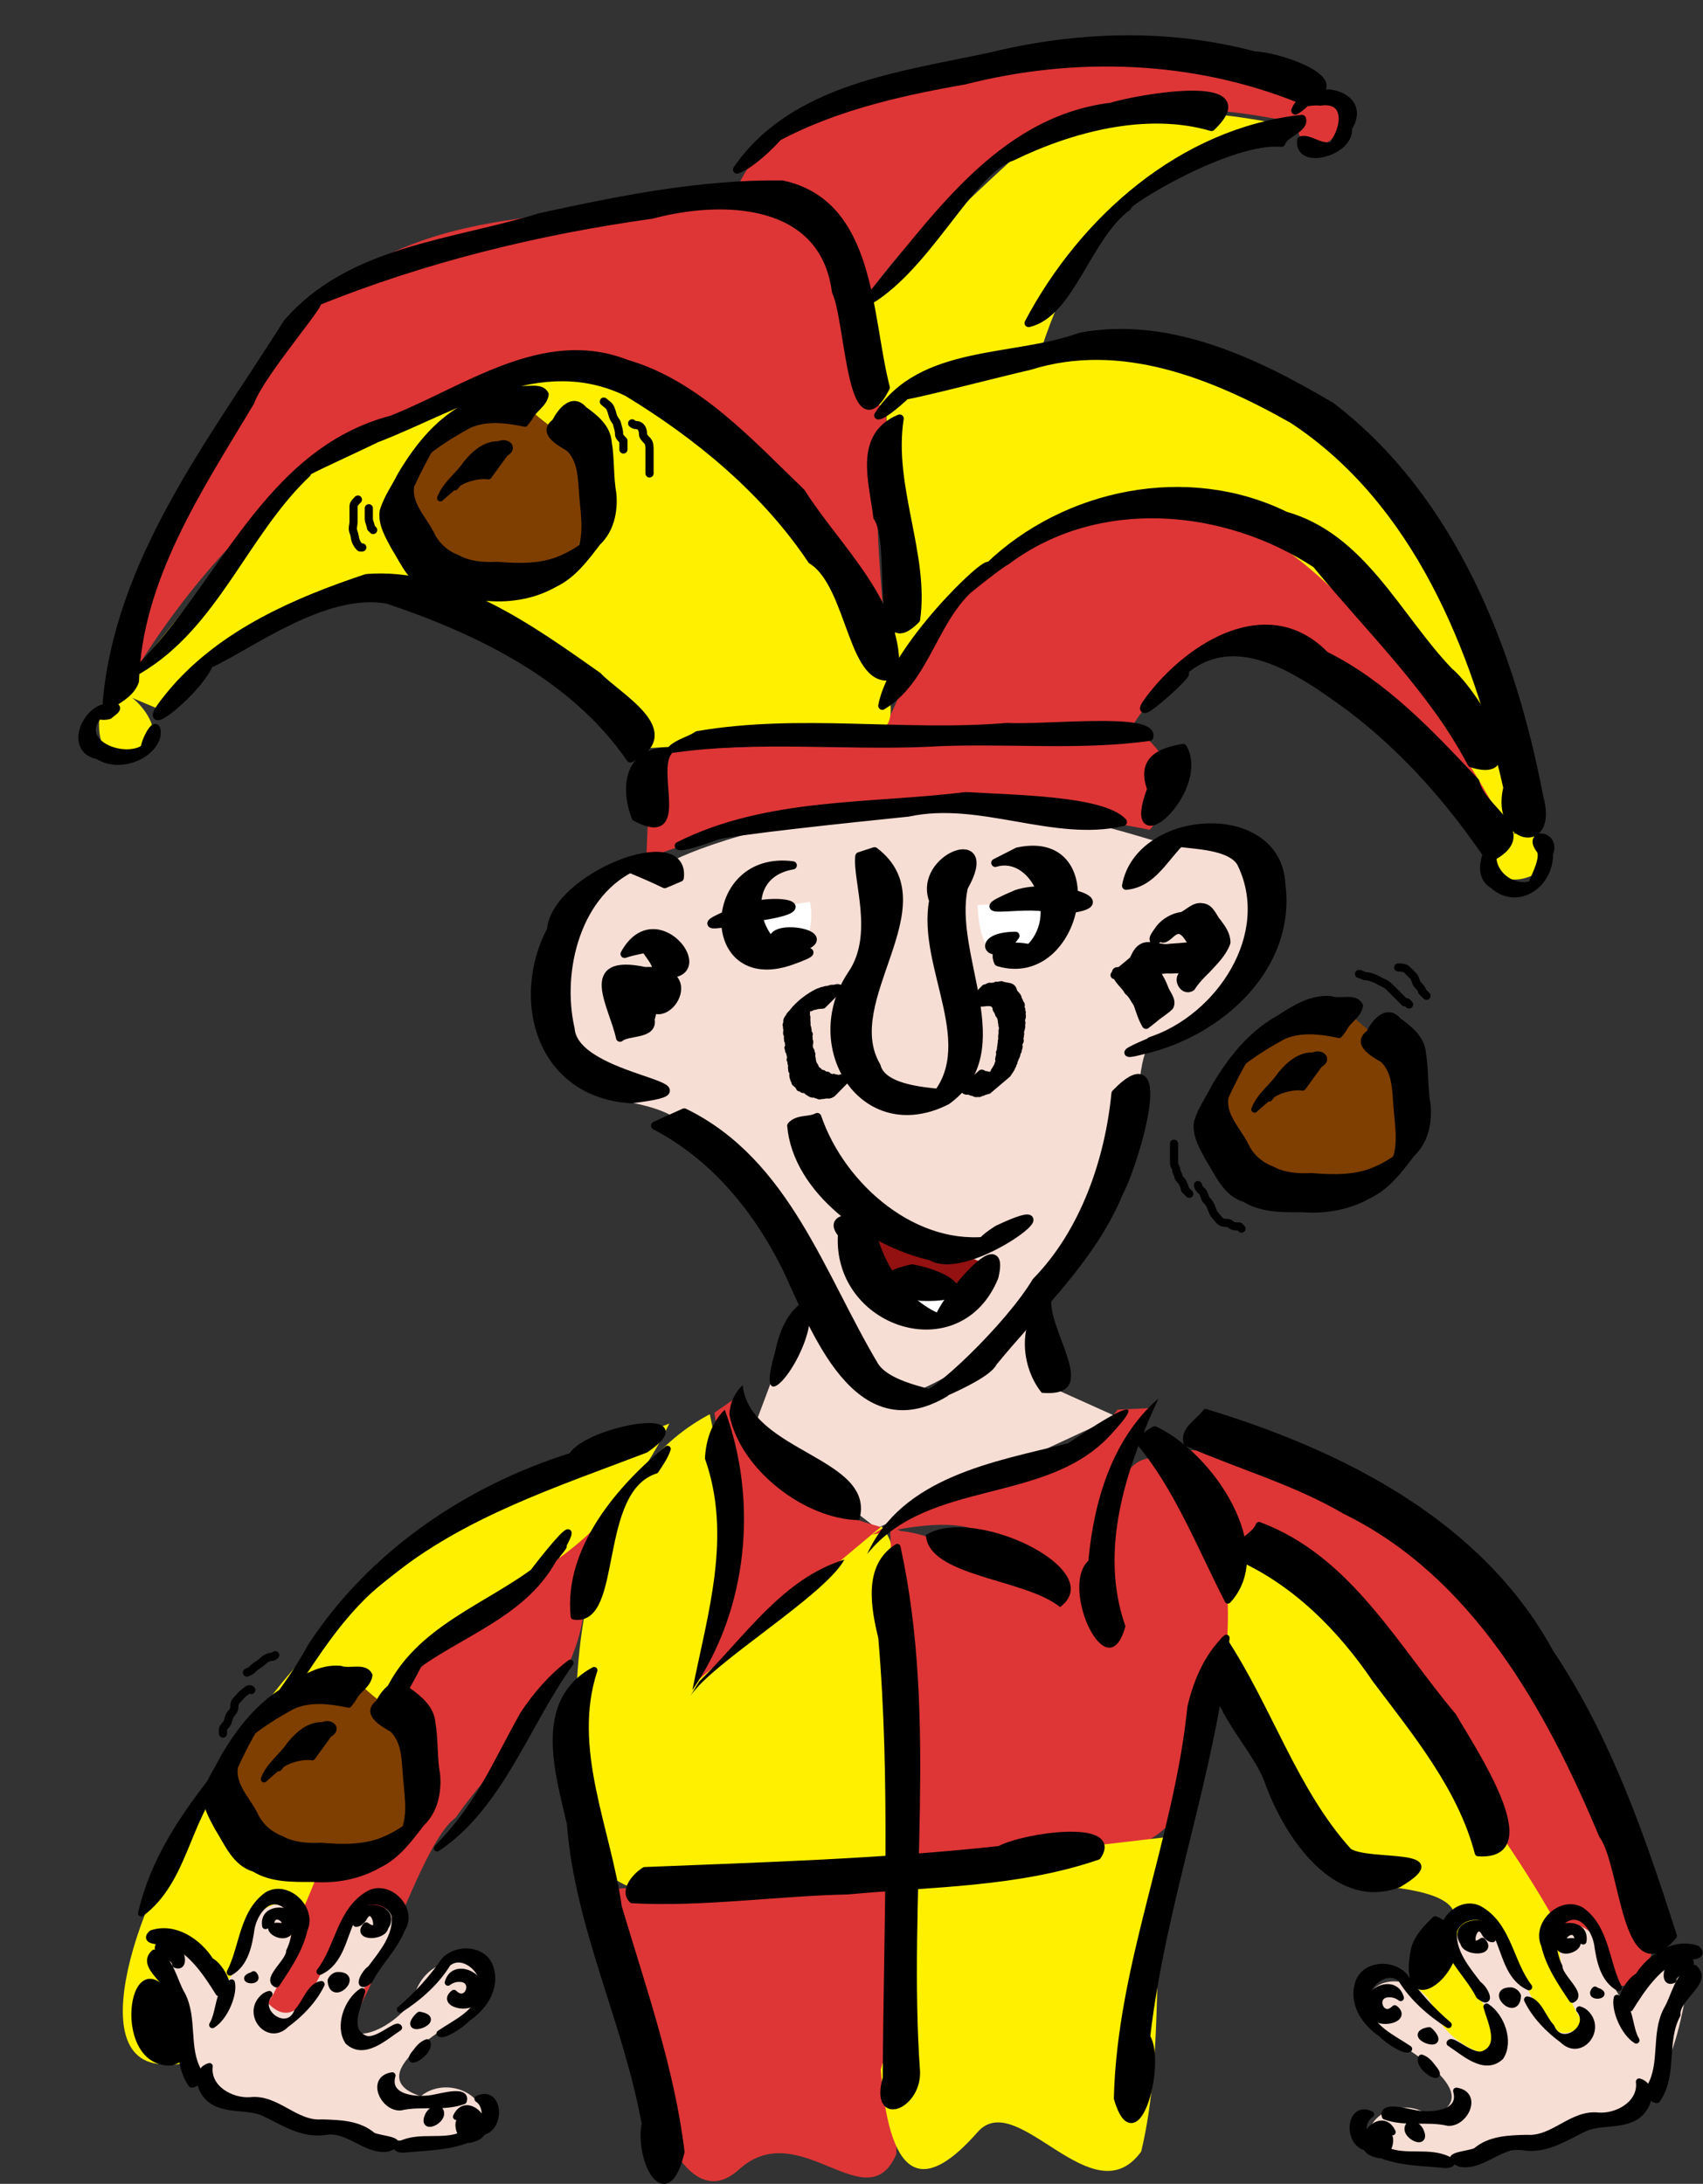
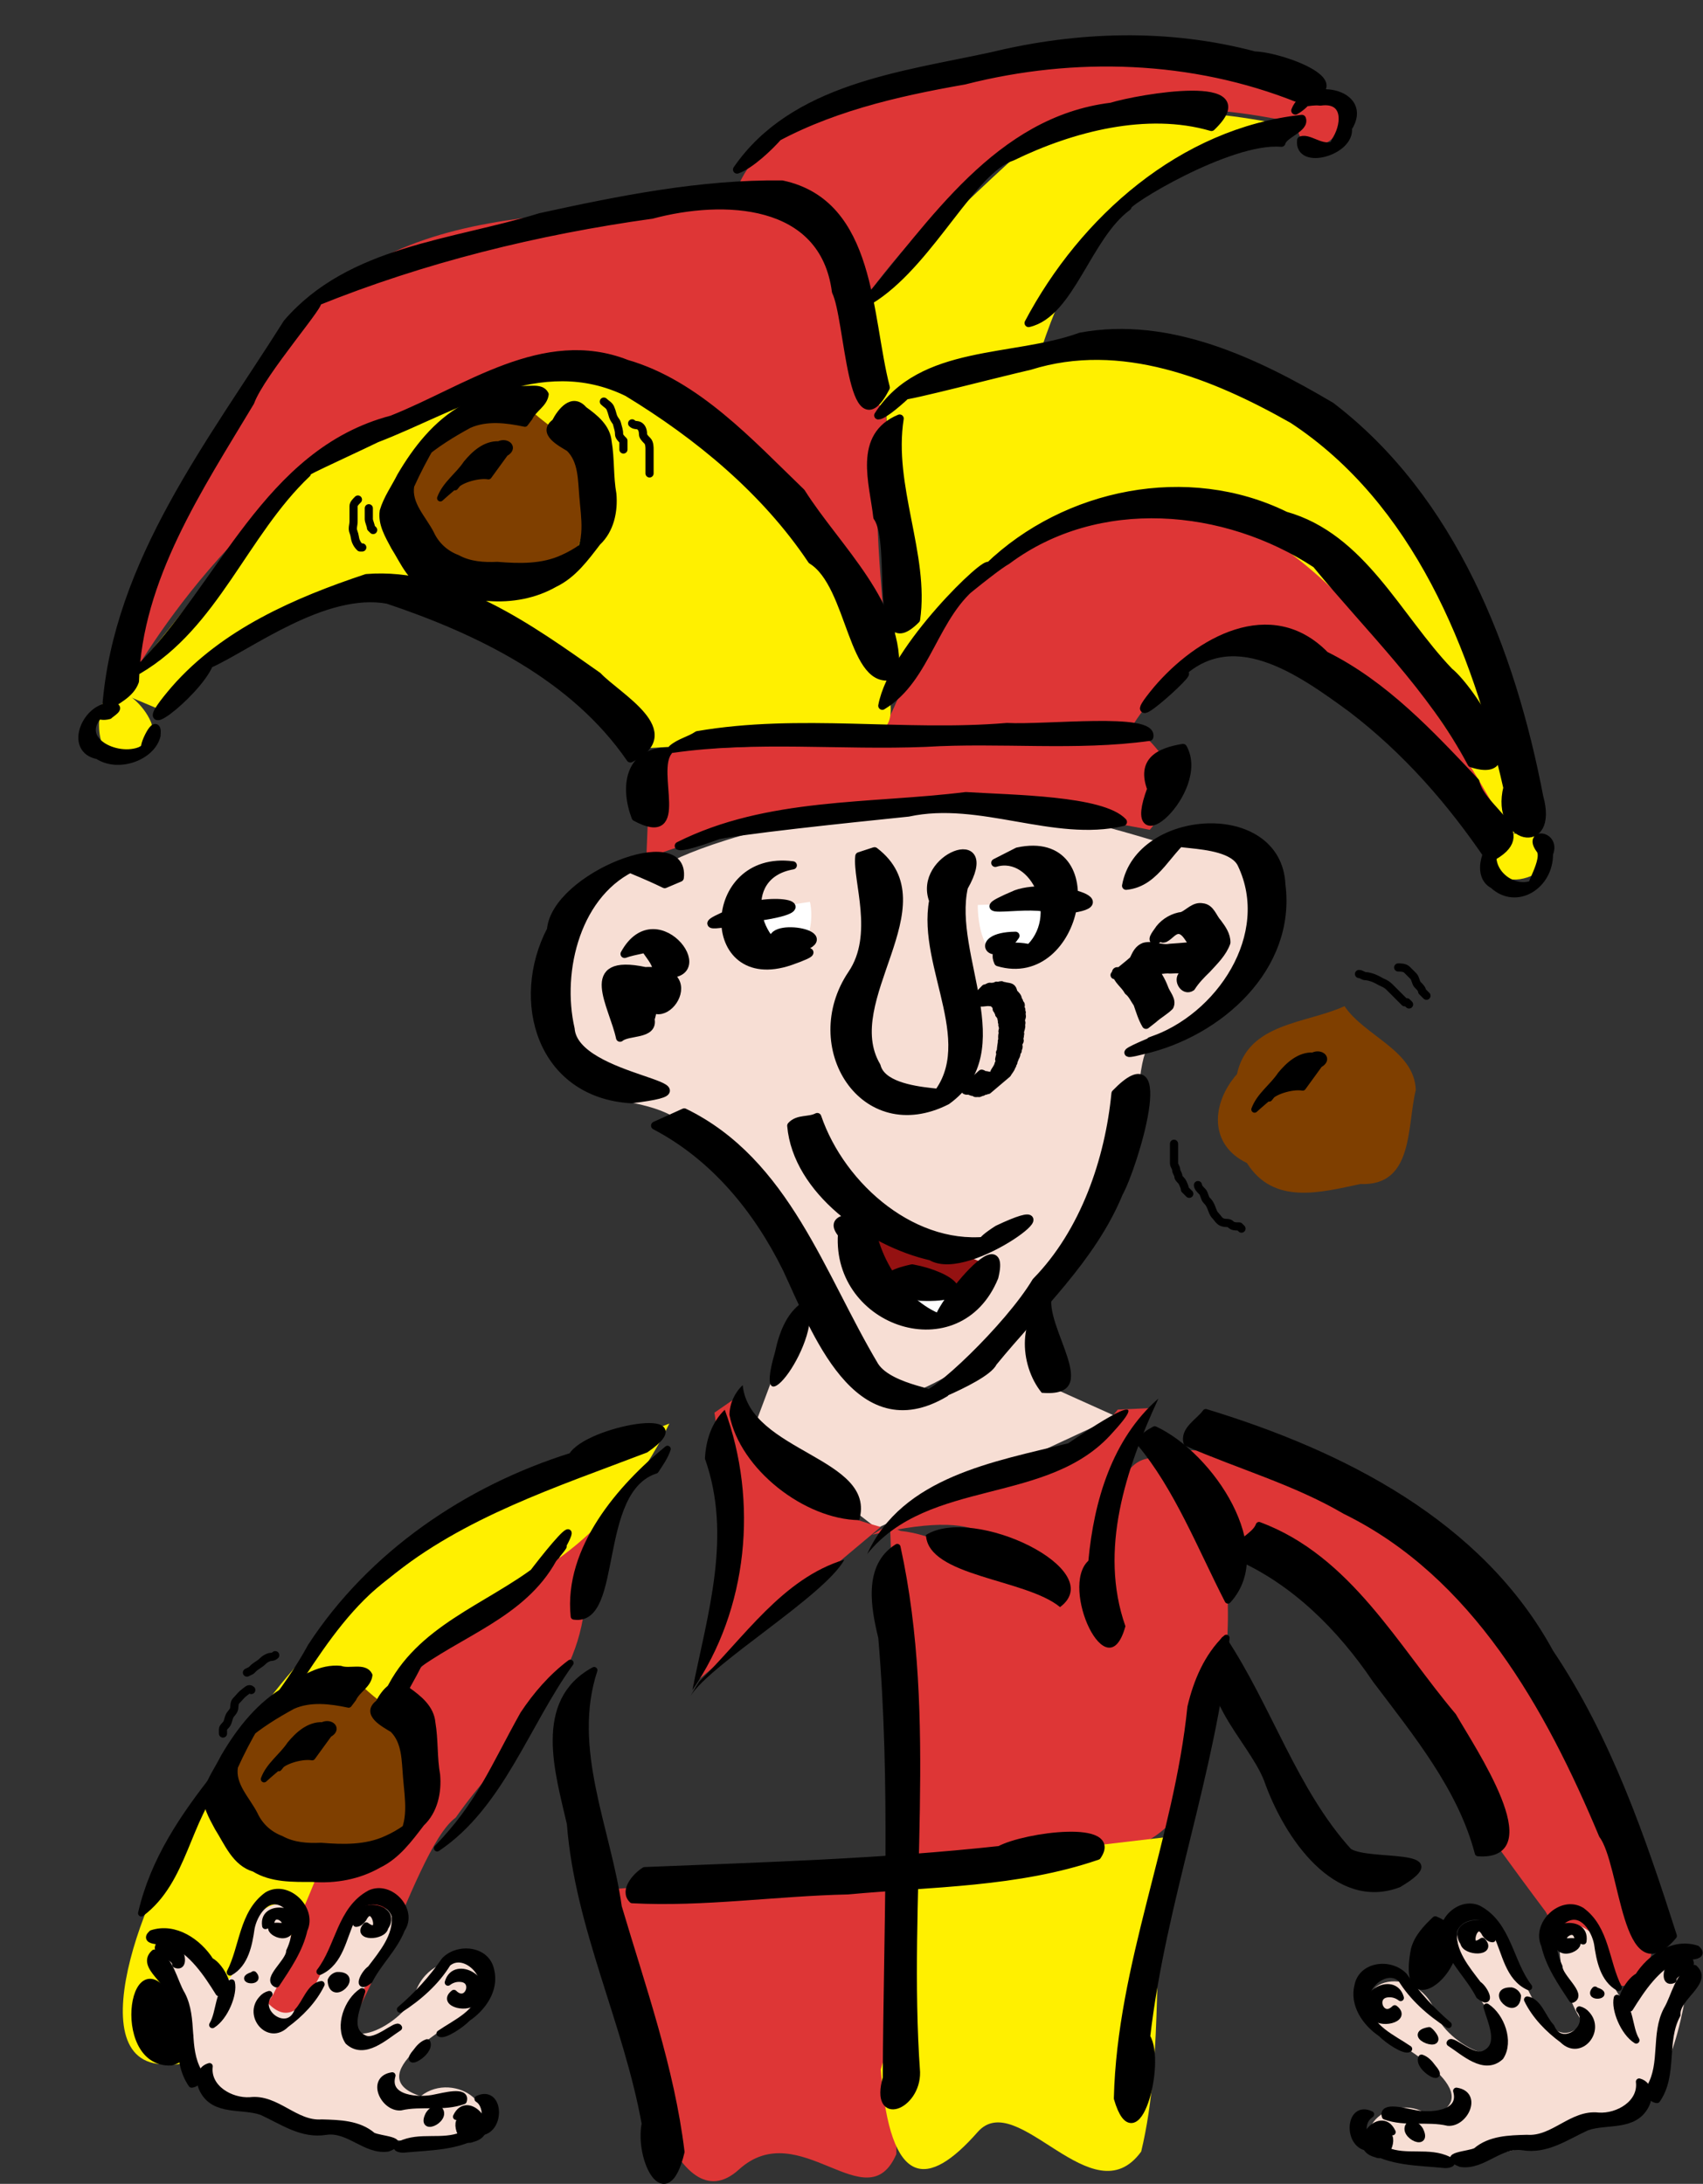
<svg xmlns="http://www.w3.org/2000/svg" width="782.534" height="1003.465">
  <rect width="100%" height="100%" fill="#333333" stroke="none" />
  <title>lastjuggler</title>
  <g>
    <title>Layer 1</title>
    <g externalResourcesRequired="false" id="layer2">
      <path d="m406.426,334.038c22.223,-42.426 19.193,-85.863 121.218,-100.005c102.025,-14.142 166.675,149.503 166.675,149.503c0,0 -84.853,-94.954 -122.228,-86.873c-37.376,8.081 -52.528,38.386 -52.528,38.386l-113.137,-1.01z" id="path2534" stroke-dashoffset="0" stroke-miterlimit="4" marker-end="none" marker-mid="none" marker-start="none" stroke-width="1px" fill-rule="evenodd" fill="#de3636" />
      <path d="m407.436,296.662c-10.102,-98.995 0,-93.944 0,-93.944c0,0 3.03,-124.249 -86.873,-111.117c-89.904,13.132 -168.695,-4.041 -225.264,120.208c-56.569,124.249 -36.365,102.025 -36.365,102.025c0,0 53.538,-97.985 136.371,-123.239c82.833,-25.254 96.975,-40.406 182.838,63.64c85.863,104.046 29.294,39.396 29.294,42.426z" id="path3308" stroke-dashoffset="0" stroke-miterlimit="4" marker-end="none" marker-mid="none" marker-start="none" stroke-width="1px" fill-rule="evenodd" fill="#de3636" />
      <path d="m407.092,185.319l5.051,127.279c0,0 37.376,-76.772 120.208,-80.812c82.833,-4.041 161.624,152.533 161.624,152.533l8.081,-7.071c0,0 -42.426,-178.797 -113.137,-195.97c-70.711,-17.173 -92.934,-44.447 -181.827,4.041z" id="path2415" stroke-dashoffset="0" stroke-miterlimit="4" marker-end="none" marker-mid="none" marker-start="none" stroke-width="1px" fill-rule="evenodd" fill="#fff000" />
      <path d="m392.949,138.852l11.112,47.477l71.721,-17.173c0,0 17.173,-63.64 48.487,-82.832c31.315,-19.193 72.731,-27.274 72.731,-27.274c0,0 -89.904,-23.233 -127.279,10.102c-37.376,33.335 -74.751,73.741 -76.772,69.701z" id="path3189" stroke-dashoffset="0" stroke-miterlimit="4" marker-end="none" marker-mid="none" marker-start="none" stroke-width="1px" fill-rule="evenodd" fill="#fff000" />
      <path d="m337.391,91.375c0,0 6.061,-48.487 115.157,-61.619c109.096,-13.132 152.533,16.162 152.533,16.162l-12.122,10.102c0,0 -91.924,-22.223 -135.36,16.162c-43.437,38.386 -62.629,68.69 -62.629,68.69c0,0 0,-29.294 -23.233,-40.406c-23.234,-11.112 -35.355,-12.122 -34.345,-9.091z" id="path3191" stroke-dashoffset="0" stroke-miterlimit="4" marker-end="none" marker-mid="none" marker-start="none" stroke-width="1px" fill-rule="evenodd" fill="#de3636" />
      <path d="m53.548,317.649c49.497,-55.558 68.69,-98.995 129.3,-122.228c60.609,-23.233 93.944,-46.467 148.492,9.091c54.548,55.558 74.751,93.944 75.761,105.056c1.01,11.112 8.081,27.274 -10.102,28.284c-18.183,1.01 -102.025,6.061 -102.025,6.061c0,0 -49.498,-58.589 -109.097,-69.701c-59.599,-11.112 -113.137,51.518 -113.137,51.518l-19.193,-8.081z" id="path3193" stroke-dashoffset="0" stroke-miterlimit="4" marker-end="none" marker-mid="none" marker-start="none" stroke-width="1px" fill-rule="evenodd" fill="#fff000" />
      <path d="m57.925,318.698c-12.538,-8.498 -15.957,21.02 -8.549,26.387c7.409,5.366 23.651,-4.92 19.947,-13.417c-3.704,-8.498 -11.113,-12.97 -11.398,-12.97z" id="path3195" stroke-dashoffset="0" stroke-miterlimit="4" marker-end="none" marker-mid="none" marker-start="none" stroke-width="1px" fill-rule="evenodd" fill="#fff000" />
      <path d="m594.909,51.423c4.262,-7.76 24.052,-7.225 21.312,4.817c-2.74,12.041 -14.614,12.041 -17.658,8.563c-3.045,-3.479 -3.349,-13.647 -3.653,-13.379z" id="path3197" stroke-dashoffset="0" stroke-miterlimit="4" marker-end="none" marker-mid="none" marker-start="none" stroke-width="1px" fill-rule="evenodd" fill="#de3636" />
      <path d="m692.706,383.079c-14.198,8.47 -6.042,20.492 2.417,21.038c8.459,0.546 20.844,-6.831 15.407,-15.301c-5.438,-8.47 -19.031,-4.918 -17.823,-5.738z" id="path3199" stroke-dashoffset="0" stroke-miterlimit="4" marker-end="none" marker-mid="none" marker-start="none" stroke-width="1px" fill-rule="evenodd" fill="#fff000" />
      <path d="m299.005,344.923l-2.02,49.498c0,0 55.558,-22.223 112.127,-24.244c56.569,-2.02 119.198,11.112 119.198,11.112c0,0 10.102,-11.112 10.102,-22.223c0,-11.112 -15.152,-23.234 -15.152,-23.234l-224.254,9.091z" id="path3201" stroke-dashoffset="0" stroke-miterlimit="4" marker-end="none" marker-mid="none" marker-start="none" stroke-width="1px" fill-rule="evenodd" fill="#de3636" />
      <path d="m306.429,397.255c0,0 -55,-10.714 -52.857,57.857c2.143,68.572 39.286,38.571 65,65c25.714,26.429 85,122.857 99.286,120c14.286,-2.857 98.616,-49.877 105,-135c4.286,-56.429 15.735,2.571 57.857,-72.857c30.714,-55 -42.857,-48.571 -43.571,-45c-0.714,3.571 -54.286,-22.143 -122.857,-16.429c-68.571,5.714 -109.286,25.714 -107.857,26.429z" id="path3203" stroke-dashoffset="0" stroke-miterlimit="4" marker-end="none" marker-mid="none" marker-start="none" stroke-width="1px" fill-rule="evenodd" fill="#f7ded4" />
      <path d="m372.143,414.397l-32.857,5c0,0 -5.714,21.429 15.714,20.714c21.429,-0.714 17.857,-23.571 17.143,-25.714z" id="path3205" stroke-dashoffset="0" stroke-miterlimit="4" marker-end="none" marker-mid="none" marker-start="none" stroke-width="1px" fill-rule="evenodd" fill="#ffffff" />
      <path d="m449.286,415.826c0,0 -0.714,32.143 21.429,24.286c22.143,-7.857 17.857,-25.714 17.857,-25.714l-39.286,1.429z" id="path3209" stroke-dashoffset="0" stroke-miterlimit="4" marker-end="none" marker-mid="none" marker-start="none" stroke-width="1px" fill-rule="evenodd" fill="#ffffff" />
      <path d="m395,556.54l6.429,35l21.429,-2.857l17.857,8.571l15.714,-15l-61.429,-25.714z" id="path3211" stroke-dashoffset="0" stroke-miterlimit="4" marker-end="none" marker-mid="none" marker-start="none" stroke-width="1px" fill-rule="evenodd" fill="#941111" />
      <path d="m405.714,590.826c0,0 10,-5 20.714,-1.429c10.714,3.571 17.143,8.571 17.143,8.571l-13.571,9.286l-24.286,-16.429z" id="path3213" stroke-dashoffset="0" stroke-miterlimit="4" marker-end="none" marker-mid="none" marker-start="none" stroke-width="1px" fill-rule="evenodd" fill="#ffffff" />
      <path d="m371.429,589.398l-25.714,68.571l57.143,44.286l70,-32.857l40,-18.571l-28.571,-12.857l-7.143,-44.286l-40,42.857l-21.429,4.286l-44.286,-51.429z" id="path3777" stroke-dashoffset="0" stroke-miterlimit="4" marker-end="none" marker-mid="none" marker-start="none" stroke-width="1px" fill-rule="evenodd" fill="#f7ded4" />
    </g>
    <g externalResourcesRequired="false" id="layer1" display="inline">
      <path d="m305.446,406.245c-18.464,-8.887 -18.536,-6.57 -12.728,-8.597c-27.714,11.752 -36.687,48.329 -30.537,75.121c1.898,24.213 75.259,26.597 27.852,32.307c-41.622,-2.525 -53.79,-45.358 -36.844,-77.83c2.044,-24.386 61.98,-47.966 59.167,-23.937l-6.91,2.936l0,0z" id="path2385" stroke-dashoffset="0" stroke-miterlimit="10" stroke-linejoin="round" stroke-linecap="round" stroke-width="3.75" stroke="#000000" fill-rule="nonzero" fill="#000000" />
      <path d="m284.917,476.813c-3.065,-14.726 -18.184,-36.935 11.544,-30.589c31.375,-1.603 3.446,35.506 -1.745,7.363c-34.858,-0.799 12.271,-9.253 4.197,14.688c1.58,7.51 -10.298,5.359 -13.996,8.538z" id="path2387" stroke-dashoffset="0" stroke-miterlimit="10" stroke-linejoin="round" stroke-linecap="round" stroke-width="3.75" stroke="#000000" fill-rule="nonzero" fill="#000000" />
      <path d="m286.998,438.317c15.174,-27.68 45.219,14.339 14.658,8.618c1.691,-6.793 -13.838,-15.149 1.01,-13.556c-4.676,3.03 -10.547,3.056 -15.668,4.938z" id="path2391" stroke-dashoffset="0" stroke-miterlimit="10" stroke-linejoin="round" stroke-linecap="round" stroke-width="3.75" stroke="#000000" fill-rule="nonzero" fill="#000000" />
      <path d="m401.846,391.145c32.198,24.525 -17.06,68.327 0.95,98.742c4.312,17.199 54.568,9.173 24.847,16.37c24.558,-24.909 -4.609,-61.728 1.19,-92.452c-7.613,-19.846 29.935,-33.879 14.07,-6.186c-7.089,31.652 24.116,75.106 -7.847,98.12c-38.296,19.431 -65.925,-25.064 -43.603,-58.174c12.262,-18.044 2.148,-43.106 3.414,-54.14l6.979,-2.28l0,0z" id="path2399" stroke-dashoffset="0" stroke-miterlimit="10" stroke-linejoin="round" stroke-linecap="round" stroke-width="3.75" stroke="#000000" fill-rule="nonzero" fill="#000000" />
      <path d="m364.292,397.62c-26.661,4.598 -16.701,39.327 1.252,40.948c-17.046,2.258 23.223,-5.878 -2.407,3.083c-40.493,13.839 -39.385,-49.442 1.155,-44.031z" id="path2401" stroke-dashoffset="0" stroke-miterlimit="10" stroke-linejoin="round" stroke-linecap="round" stroke-width="3.75" stroke="#000000" fill-rule="nonzero" fill="#000000" />
      <path d="m335.787,419.566c16.713,-8.883 45.977,-3.142 12.748,1.688c-7.124,1.331 -36.061,7.989 -12.748,-1.688z" id="path2403" stroke-dashoffset="0" stroke-miterlimit="10" stroke-linejoin="round" stroke-linecap="round" stroke-width="3.75" stroke="#000000" fill-rule="nonzero" fill="#000000" />
      <path d="m467.553,391.272c42.113,-9.162 28.271,61.934 -8.876,50.845c-5.84,-12.807 27.049,-4.266 13.366,-5.373c17.574,-15.223 3.313,-45.712 -14.7,-40.269l5.105,-2.601l5.105,-2.602l0,0z" id="path2405" stroke-dashoffset="0" stroke-miterlimit="10" stroke-linejoin="round" stroke-linecap="round" stroke-width="3.75" stroke="#000000" fill-rule="nonzero" fill="#000000" />
      <path d="m466.896,410.836c16.665,-6.054 55.123,5.407 17.322,7.548c-9.141,-5.545 -45.205,4.265 -17.322,-7.548z" id="path2407" stroke-dashoffset="0" stroke-miterlimit="10" stroke-linejoin="round" stroke-linecap="round" stroke-width="3.75" stroke="#000000" fill-rule="nonzero" fill="#000000" />
      <path d="m361.481,437.174c-20.476,-2.966 18.875,-11.571 -6.249,-4.865c-1.325,-9.422 37.022,-1.626 6.249,4.865z" id="path2409" stroke-dashoffset="0" stroke-miterlimit="10" stroke-linejoin="round" stroke-linecap="round" stroke-width="3.75" stroke="#000000" fill-rule="nonzero" fill="#000000" />
      <path d="m466.612,429.976c-10.182,15.016 -21.155,0.22 0,0z" id="path2411" stroke-dashoffset="0" stroke-miterlimit="10" stroke-linejoin="round" stroke-linecap="round" stroke-width="3.75" stroke="#000000" fill-rule="nonzero" fill="#000000" />
      <path d="m375.54,513.265c11.034,32.343 45.199,62.083 80.861,56.441c14.274,-3.049 -18.55,8.418 2.026,-4.802c40.035,-19.012 -13.168,23.106 -30.585,12.385c-28.199,-6.412 -61.664,-30.307 -64.253,-60.025c3.173,-3.475 8.09,-1.984 11.951,-3.999z" id="path2417" stroke-dashoffset="0" stroke-miterlimit="10" stroke-linejoin="round" stroke-linecap="round" stroke-width="3.75" stroke="#000000" fill-rule="nonzero" fill="#000000" />
      <path d="m399.508,556.799c0.987,22.921 17.6,45.433 35.914,49.991c-18.971,12.387 29.03,-51.031 21.465,-19.979c-16.437,40.089 -72.687,21.388 -69.98,-19.754c-7.795,-9.506 9.714,-6.173 12.601,-10.258z" id="path2419" stroke-dashoffset="0" stroke-miterlimit="10" stroke-linejoin="round" stroke-linecap="round" stroke-width="3.75" stroke="#000000" fill-rule="nonzero" fill="#000000" />
      <path d="m419.143,582.812c18.138,3.307 30.935,14.057 3.871,13.019c-12.915,-2.837 -24.416,-8.592 -3.871,-13.019z" id="path2421" stroke-dashoffset="0" stroke-miterlimit="10" stroke-linejoin="round" stroke-linecap="round" stroke-width="3.75" stroke="#000000" fill-rule="nonzero" fill="#000000" />
      <path d="m517.448,407c6,-33.48 69.649,-37.775 71.332,-0.526c4.953,38.147 -28.789,68.196 -63.592,76.08c-23.485,6.044 24.183,-11.944 3.459,-4.167c31.849,-10.574 57.458,-48.739 41.844,-81.373c-6.537,-13.813 -49.252,-5.727 -22.316,-14.893c-11.663,7.51 -16.317,23.48 -30.727,24.879z" id="path2425" stroke-dashoffset="0" stroke-miterlimit="10" stroke-linejoin="round" stroke-linecap="round" stroke-width="3.75" stroke="#000000" fill-rule="nonzero" fill="#000000" />
      <path d="m314.41,511.151c46.802,22.794 62.795,75.153 87.516,116.532c7.238,11.218 34.916,12.782 21.97,13.32c4.316,2.29 39.752,-31.283 52.155,-52.107c22.315,-22.742 33.585,-56.095 36.525,-86.448c26.79,-27.639 8.426,33.302 1.556,45.707c-12.43,30.196 -37.494,52.936 -57.779,77.785c-3.938,8.611 -47.908,23.559 -22.082,14.065c-40.361,24.027 -59.595,-28.92 -72.696,-56.924c-13.403,-27.243 -33.271,-51.612 -60.55,-65.874l6.693,-3.028l6.692,-3.028l0,0z" id="path2427" stroke-dashoffset="0" stroke-miterlimit="10" stroke-linejoin="round" stroke-linecap="round" stroke-width="3.75" stroke="#000000" fill-rule="nonzero" fill="#000000" />
      <path d="m311.903,388.68c40.716,-20.471 87.803,-17.39 131.909,-22.87c21.518,1.355 62.614,1.642 72.159,11.88c-31.67,7.407 -65.503,-11.485 -98.604,-4.33c-26.742,2.749 -80.764,8.347 -89.967,11.015c22.322,-8.194 -12.279,5.947 -15.497,4.305z" id="path2429" stroke-dashoffset="0" stroke-miterlimit="10" stroke-linejoin="round" stroke-linecap="round" stroke-width="3.75" stroke="#000000" fill-rule="nonzero" fill="#000000" />
      <path d="m307.085,345.234c-7.677,9.509 8.682,42.92 -15.017,30.231c-5.297,-13.907 -3.146,-30.152 15.017,-30.231z" id="path2431" stroke-dashoffset="0" stroke-miterlimit="10" stroke-linejoin="round" stroke-linecap="round" stroke-width="3.75" stroke="#000000" fill-rule="nonzero" fill="#000000" />
      <path d="m320.525,337.801c46.924,-8.089 94.855,0.223 142.196,-3.744c18.065,0.962 67.596,-4.859 65.378,4.517c-33.583,4.689 -68.657,0.642 -102.9,2.745c-38.699,1.554 -77.972,-2.769 -116.246,2.747c3.342,-2.897 7.972,-3.819 11.572,-6.265z" id="path2433" stroke-dashoffset="0" stroke-miterlimit="10" stroke-linejoin="round" stroke-linecap="round" stroke-width="3.75" stroke="#000000" fill-rule="nonzero" fill="#000000" />
      <path d="m543.584,343.683c10.891,19.533 -27.747,53.787 -14.554,18.81c-4.808,-12.737 3.406,-16.968 14.554,-18.81z" id="path2435" stroke-dashoffset="0" stroke-miterlimit="10" stroke-linejoin="round" stroke-linecap="round" stroke-width="3.75" stroke="#000000" fill-rule="nonzero" fill="#000000" />
      <path d="m289.672,348.482c-25.793,-37.568 -69.449,-58.832 -111.486,-72.916c-29.133,-5.385 -63.945,21.465 -82.111,29.589c-5.934,14.127 -39.25,39.026 -15.684,11.592c22.752,-26.038 55.891,-40.425 87.997,-51.112c39.077,-3.163 75.487,23.345 106.267,45.014c9.14,9.666 39.332,25.805 15.017,37.833z" id="path2437" stroke-dashoffset="0" stroke-miterlimit="10" stroke-linejoin="round" stroke-linecap="round" stroke-width="3.75" stroke="#000000" fill-rule="nonzero" fill="#000000" />
      <path d="m48.852,325.091c5.068,-66.973 48.65,-121.933 83.126,-176.646c29.044,-33.771 76.408,-36.281 116.33,-48.664c36.442,-7.98 73.778,-15.472 111.067,-15c41.435,8.836 39.139,60.567 47.639,93.275c-15.863,30.662 -16.797,-31.919 -22.881,-44.099c-5.535,-42.69 -52.051,-44.013 -84.549,-35.333c-52.755,7.354 -104.911,20.143 -154.345,40.134c5.246,-2.359 -25.348,32.389 -30.231,45.94c-23.643,39.452 -51.607,81.107 -53.014,128.305c-2.143,6.037 -8.47,8.528 -13.143,12.088z" id="path2439" stroke-dashoffset="0" stroke-miterlimit="10" stroke-linejoin="round" stroke-linecap="round" stroke-width="3.75" stroke="#000000" fill-rule="nonzero" fill="#000000" />
      <path d="m403.559,190.868c19.869,-30.929 62.17,-24.921 92.987,-36.185c40.885,-7.519 80.801,11.753 115.02,31.972c55.752,42.575 82.907,112.517 95.704,179.505c7.259,25.954 -20.571,19.799 -14.607,-4.215c-14.451,-64.046 -41.732,-131.814 -98.6,-169.215c-36.252,-20.552 -78.95,-37.811 -120.85,-24.639c-14.29,3.232 -56.779,14.349 -58.477,13.698c19.811,-18 -6.372,9.17 -11.177,9.079z" id="path2441" stroke-dashoffset="0" stroke-miterlimit="10" stroke-linejoin="round" stroke-linecap="round" stroke-width="3.75" stroke="#000000" fill-rule="nonzero" fill="#000000" />
      <path d="m684.434,394.324c-17.681,-26.122 -38.19,-49.583 -63.47,-68.887c-23.246,-16.923 -55.443,-40.478 -80.811,-13.516c18.874,-13.348 -31.136,32.315 -8.424,4.941c18.894,-22.181 52.207,-41.348 77.148,-15.741c27.268,13.507 48.428,36.284 69.074,58.185c2.839,13.451 29.265,23.323 6.483,35.018z" id="path2443" stroke-dashoffset="0" stroke-miterlimit="10" stroke-linejoin="round" stroke-linecap="round" stroke-width="3.75" stroke="#000000" fill-rule="nonzero" fill="#000000" />
      <path d="m338.684,77.91c25.966,-37.674 75.699,-43.087 117.022,-52.054c39.677,-9.645 81.044,-10.902 120.726,-0.36c13.448,0.388 49.238,14.434 20.192,19.766c-48.61,-19.453 -102.947,-21.194 -153.478,-8.298c-31.645,5.538 -63.712,12.895 -91.703,29.297c22.141,-21.568 -0.541,7.351 -12.759,11.649z" id="path2445" stroke-dashoffset="0" stroke-miterlimit="10" stroke-linejoin="round" stroke-linecap="round" stroke-width="3.75" stroke="#000000" fill-rule="nonzero" fill="#000000" />
      <path d="m588.81,65.593c-24.157,-2.102 -73.088,28.089 -70.715,29.373c-18.547,13.594 -26.175,49.014 -45.443,53.464c25.114,-47.483 70.584,-87.793 125.57,-93.795c1.582,4.33 -8.407,6.878 -9.412,10.958z" id="path2447" stroke-dashoffset="0" stroke-miterlimit="10" stroke-linejoin="round" stroke-linecap="round" stroke-width="3.75" stroke="#000000" fill-rule="nonzero" fill="#000000" />
      <path d="m63.461,307.882c38.801,-38.158 58.933,-99.933 116.568,-115.089c34.155,-13.48 69.747,-40.613 107.853,-25.642c32.285,9.359 56.587,36.299 80.278,59.097c16.194,25.693 46.233,52.104 42.949,83.897c-19.763,7.116 -19.54,-41.375 -38.099,-52.782c-21.411,-32 -52.124,-57.273 -84.713,-77.097c-40.259,-19.633 -78.496,7.046 -115.325,21.205c-15.013,7.278 -39.221,18.024 -31.964,16.063c-28.946,27.427 -42.18,69.59 -77.547,90.348l0,0z" id="path2449" stroke-dashoffset="0" stroke-miterlimit="10" stroke-linejoin="round" stroke-linecap="round" stroke-width="3.75" stroke="#000000" fill-rule="nonzero" fill="#000000" />
      <path d="m405.423,324.282c4.963,-26.531 49.294,-68.64 48.914,-63.924c35.449,-34.108 91.463,-45.431 136.25,-23.434c35.358,9.956 51.431,46.727 75.291,71.656c10.092,8.021 37.807,51.031 10.287,42.134c-18.196,-34.41 -46.824,-61.678 -71.366,-91.549c-41.878,-27.546 -100.358,-32.741 -142.053,-1.677c-7.298,4.12 -32.839,26.014 -13.447,9.687c-20.348,14.879 -22.925,44.511 -43.876,57.107z" id="path2451" stroke-dashoffset="0" stroke-miterlimit="10" stroke-linejoin="round" stroke-linecap="round" stroke-width="3.75" stroke="#000000" fill-rule="nonzero" fill="#000000" />
      <path d="m413.395,192.311c-4.915,31.077 11.816,62.758 7.535,92.31c-20.516,20.638 -9.154,-34.993 -17.782,-47.038c-1.759,-15.784 -9.262,-37.136 10.247,-45.272z" id="path2453" stroke-dashoffset="0" stroke-miterlimit="10" stroke-linejoin="round" stroke-linecap="round" stroke-width="3.75" stroke="#000000" fill-rule="nonzero" fill="#000000" />
      <path d="m397.653,139.237c31.001,-36.624 61.056,-83.84 112.993,-90.183c12.727,-3.947 70.123,-13.845 46.009,9.276c-29.65,-8.658 -64.163,0.289 -91.495,13.618c-18.396,5.919 -36.9,46.687 -62.926,64.376l-4.581,2.913l0,0z" id="path2455" stroke-dashoffset="0" stroke-miterlimit="10" stroke-linejoin="round" stroke-linecap="round" stroke-width="3.75" stroke="#000000" fill-rule="nonzero" fill="#000000" />
      <path d="m50.057,328.578c-5.225,1.395 -6.539,-2.217 -5.157,0.394c-10.576,12.333 11.96,22.051 22.367,14.586c-2.819,1.501 5.627,-16.357 4.644,-5.548c-2.414,9.596 -17.551,15.106 -26.836,8.984c-14.15,-2.651 -5.016,-23.157 6.604,-22.144c4.359,-0.122 -1.118,3.058 -1.621,3.728z" id="path2457" stroke-dashoffset="0" stroke-miterlimit="10" stroke-linejoin="round" stroke-linecap="round" stroke-width="3.75" stroke="#000000" fill-rule="nonzero" fill="#000000" />
      <path d="m595.207,50.796c5.292,-13.88 34.863,-8.465 24.125,8.062c1.466,10.699 -22.792,17.501 -21.453,5.647c4.233,-1.517 10.74,6.183 17.008,0.9c3.55,-1.055 -4.433,4.214 -0.619,-1.533c4.498,-7.779 4.361,-18.903 -7.603,-17.202c-5.223,-0.698 -11.26,2.353 -4.574,-2.146c-1.879,2.44 -4.145,4.776 -6.883,6.271z" id="path2459" stroke-dashoffset="0" stroke-miterlimit="10" stroke-linejoin="round" stroke-linecap="round" stroke-width="3.75" stroke="#000000" fill-rule="nonzero" fill="#000000" />
      <path d="m689.93,384.32c-11.649,11.922 3.393,27.344 15.485,21.654c-4.72,3.986 6.265,-11.451 2.078,-15.938c-5.67,-7.952 7.906,-6.472 4.241,2.323c0.201,14.428 -14.978,23.929 -25.539,14.093c-8.331,-4.332 -2.889,-19.108 3.735,-22.132z" id="path2461" stroke-dashoffset="0" stroke-miterlimit="10" stroke-linejoin="round" stroke-linecap="round" stroke-width="3.75" stroke="#000000" fill-rule="nonzero" fill="#000000" />
      <path d="m526.604,470.896c-1.798,-3.023 -2.771,-6.427 -3.934,-9.721c-1.433,-2.008 -2.367,-4.359 -4.259,-5.784c-1.585,-3.026 -5.033,-5.033 -5.639,-8.546c0.415,-1.773 3.004,1.124 4.248,-0.626c4.307,-2.579 3.801,-9.286 8.71,-11.188c3.942,-1.127 7.863,1.257 11.838,0.485c5.239,-0.245 10.487,-1.147 15.733,-0.692c3.389,0.559 2.428,7.06 1.288,7.631c-2.315,-3.451 -3.663,2.693 -5.475,3.816c-1.137,1.416 -4.699,4.767 -5.102,4.684c1.908,-2.56 4.4,-4.672 6.106,-7.389c2.058,-3.155 0.631,-7.146 -1.655,-9.742c-2.138,-2.034 -3.059,-5.319 -5.983,-6.422c-3.052,-0.799 -4.835,2.541 -7.274,3.715c-3.326,0.933 1.513,-2.414 2.531,-3.113c1.167,-0.823 4.123,-2.87 4.161,-2.934c-3.542,2.627 -7.419,4.767 -11.105,7.169c-2.165,-0.375 1.255,-4.139 1.999,-5.449c2.567,-3.229 6.409,-5.443 10.514,-5.935c3.019,-1.333 5.504,-4.635 9.14,-3.957c3.843,0.325 4.798,4.722 7.06,7.14c1.981,2.65 4.074,5.613 4.013,9.072c-1.739,4.855 -5.589,8.506 -8.981,12.232c-2.603,2.519 -5.168,5.133 -7.117,8.206c-3.252,2.224 -6.538,-3.195 -3.942,-5.642c0.751,-3.905 -4.484,-2.056 -6.691,-2.508c-4.086,0.026 -8.096,1.555 -12.189,0.679c-4.14,-0.526 -9.194,-1.315 -12.446,1.954c4.573,-3.255 8.75,-7.055 13.031,-10.687c-0.116,2.285 2.335,4.849 4.041,6.996c2.425,2.866 4.378,6.105 5.706,9.614c0.869,2.711 3.914,5.5 2.488,8.421c-2.224,2.211 -5.077,3.724 -7.409,5.852c-1.129,0.898 -2.259,1.794 -3.406,2.669z" id="path2527" stroke-dashoffset="0" stroke-miterlimit="10" stroke-linejoin="round" stroke-linecap="round" stroke-width="3.75" stroke="#000000" fill-rule="nonzero" fill="#000000" />
-       <path id="path3202" d="m377.988,461.611c-0.862,0.076 -1.78,0.068 -2.631,0.242c-0.338,0.068 -0.65,0.237 -0.988,0.307c-0.24,0.05 -0.501,-0.029 -0.734,0.049c-0.456,0.155 -0.864,0.427 -1.296,0.64c-1.351,-0.328 -2.659,0.999 -3.932,1.18c-0.458,0.396 -0.982,0.659 -1.478,0.985c-0.117,0.078 -0.48,0.289 -0.372,0.199c5.022,-4.207 10.663,-8.707 6.915,-5.713c-0.013,0.087 0.019,0.195 -0.039,0.261c-0.578,0.667 -1.619,1.284 -2.014,2.128c-0.04,0.084 0.053,0.178 0.08,0.268c-0.23,0.27 -0.459,0.54 -0.689,0.811c-0.202,0.45 -0.598,1.403 -0.626,1.892c-0.01,0.17 0.192,0.313 0.167,0.481c-0.331,2.206 -0.449,-0.312 -0.311,1.35c0.137,0.115 0.349,0.177 0.41,0.344c0.194,0.528 -0.019,1.127 0.031,1.688c0.086,0.951 0.174,1.716 0.056,2.676c0.31,0.594 0.483,1.314 0.552,1.982c0.047,0.45 -0.103,1.002 0.118,1.44c0.091,0.18 0.284,0.286 0.426,0.429c-0.982,2.572 -0.263,-0.099 -0.067,1.588c0.04,0.338 -0.191,0.674 -0.139,1.01c0.041,0.271 0.365,0.446 0.404,0.717c0.055,0.376 -0.101,0.753 -0.134,1.132c-0.03,0.345 -0.037,0.692 -0.055,1.038c0.078,0.677 0.057,1.029 0.361,1.645c0.11,0.223 0.334,0.384 0.423,0.616c0.098,0.254 0.051,0.544 0.124,0.806c0.062,0.227 0.264,0.415 0.278,0.65c0.02,0.325 -0.121,0.639 -0.182,0.958c0.408,0.661 0.308,1.399 0.434,2.113c0.041,0.228 0.188,0.428 0.226,0.656c0.196,1.161 -0.291,0.268 0.327,1.16c0.717,0.457 0.698,1.315 1.138,1.935c0.21,0.296 0.502,0.524 0.743,0.795c0.179,0.098 0.415,0.129 0.536,0.293c0.144,0.197 0.039,0.52 0.198,0.706c0.422,0.49 1.239,0.203 1.715,0.382c0.226,0.085 0.346,0.336 0.518,0.504c0.249,0.092 0.498,0.185 0.748,0.277c0.328,0.038 0.728,-0.094 0.986,0.114c0.213,0.172 -0.076,0.659 0.154,0.807c0.29,0.187 0.694,-0.104 1.033,-0.042c0.218,0.041 0.353,0.316 0.573,0.338c1.714,0.169 0.528,-0.605 1.506,0.186c0.293,-0.029 0.585,-0.117 0.877,-0.087c0.191,0.019 0.341,0.188 0.529,0.228c0.837,0.177 0.627,-0.028 1.436,-0.233c0.351,-0.089 0.719,-0.088 1.074,-0.161c0.824,0.181 1.28,-0.058 2.064,-0.384l-7.137,7.291c-0.846,0.445 -1.228,0.771 -2.131,0.585c-0.68,-0.097 -1.263,0.169 -1.945,0.234c-0.266,0.025 -0.536,-0.004 -0.801,0.025c-0.331,0.037 -0.656,0.233 -0.984,0.173c-0.195,-0.036 -0.275,-0.287 -0.412,-0.431c-0.293,-0.007 -0.587,-0.015 -0.88,-0.023c-0.188,-0.128 -0.342,-0.337 -0.565,-0.384c-0.351,-0.074 -0.718,0.069 -1.076,0.039c-0.929,-0.077 -1.355,-0.646 -2.146,-1.03c-0.195,-0.187 -0.395,-0.369 -0.587,-0.56c-0.196,-0.194 -0.313,-0.514 -0.577,-0.594c-0.375,-0.114 -0.795,0.159 -1.175,0.062c-0.267,-0.068 -0.393,-0.404 -0.642,-0.523c-1.175,-0.56 -0.614,0.349 -1.07,-0.785c-0.216,-1.537 0.219,-0.072 -0.809,-0.84c-0.182,-0.136 -0.118,-0.469 -0.29,-0.616c-0.186,-0.16 -0.569,-0.022 -0.699,-0.231c-0.16,-0.258 0.097,-0.628 -0.01,-0.913c-0.081,-0.214 -0.338,-0.31 -0.507,-0.465c-0.132,-2.508 0.162,0.915 -0.381,-1.31c-0.242,-0.989 0.34,-2.158 -0.583,-2.916c-0.005,-0.509 -0.14,-1.016 -0.099,-1.523c0.029,-0.357 0.284,-0.692 0.238,-1.047c-0.032,-0.245 -0.413,-0.343 -0.45,-0.587c-0.297,-1.937 0.85,-0.471 -0.415,-1.729c0.116,-0.41 0.345,-0.804 0.348,-1.23c0.002,-0.275 -0.25,-0.492 -0.334,-0.754c-0.05,-0.154 -0.296,-1.476 -0.367,-1.654c-0.092,-0.23 -0.409,-0.387 -0.39,-0.634c0.031,-0.4 0.347,-0.724 0.521,-1.086c-1.822,-0.197 -0.138,0.231 0.189,-1.562c0.044,-0.243 -0.577,0.013 -0.717,-0.191c-0.149,-0.218 0.091,-0.53 0.047,-0.79c-0.078,-0.458 -0.581,-0.786 -0.467,-1.311c-0.036,-0.288 -0.13,-0.575 -0.108,-0.865c0.028,-0.377 0.309,-0.732 0.254,-1.107c-0.036,-0.245 -0.404,-0.322 -0.498,-0.551c-0.297,-0.723 0.117,-1.621 0.072,-2.359c-0.572,-1.264 0.038,0.319 -0.168,-1.345c-0.024,-0.187 -0.257,-0.326 -0.239,-0.513c0.032,-0.329 0.306,-0.594 0.377,-0.916c0.083,-0.383 -0.215,-0.791 -0.013,-1.174c1.266,-2.571 -0.949,1.76 1.216,-1.687c0.049,-0.077 -0.137,-0.177 -0.094,-0.258c0.414,-0.767 1.324,-1.214 1.711,-2.009c2.973,-3.609 6.878,-6.606 11.052,-8.723c0.226,-0.095 0.453,-0.191 0.679,-0.286c0.201,-0.051 0.409,-0.079 0.602,-0.153c0.276,-0.107 0.513,-0.311 0.799,-0.39c0.135,-0.038 0.282,0.083 0.42,0.051c0.322,-0.075 0.616,-0.243 0.924,-0.365c0.265,-0.05 0.53,-0.099 0.795,-0.149c1.319,0.101 -0.098,0.087 1.821,-0.439c0.742,-0.203 1.058,0.004 1.802,-0.112c0.411,-0.063 0.795,-0.261 1.209,-0.302c0.227,-0.022 0.45,0.079 0.675,0.118l-7.458,7.458z" stroke-dashoffset="0" stroke-miterlimit="10" stroke-linejoin="round" stroke-linecap="round" stroke-width="3.75" stroke="#000000" fill-rule="nonzero" fill="#000000" />
      <path id="path3204" d="m452.667,454.18c0.829,0.004 1.477,-0.742 2.28,-0.789c0.158,-0.009 0.062,0.422 0.221,0.421c0.374,-0.004 0.673,-0.34 1.035,-0.433c0.2,-0.05 0.42,0.066 0.619,0.012c0.388,-0.106 0.738,-0.321 1.106,-0.481c0.748,0.35 1.529,-0.24 2.234,-0.206c0.168,0.008 0.241,0.255 0.402,0.302c0.264,0.076 0.55,0.012 0.822,0.054c0.231,0.035 0.454,0.118 0.681,0.177c2.255,0.401 3.119,0.26 3.569,2.747c0.584,0.836 1.526,1.47 1.908,2.439c0.257,0.973 0.096,0.509 0.474,1.395c0.446,0.32 0.259,0.898 0.486,1.303c0.113,0.201 0.461,0.245 0.507,0.472c0.235,1.175 -0.875,0.995 0.274,2.261c-0.069,0.31 -0.139,0.619 -0.209,0.929c0.144,0.146 0.421,0.233 0.433,0.437c0.02,0.352 -0.356,0.646 -0.349,0.998c0.004,0.197 0.332,0.263 0.378,0.455c0.1,0.418 -0.269,1.386 -0.371,1.714c-0.033,0.292 -0.133,0.583 -0.1,0.875c0.026,0.228 0.259,0.404 0.273,0.634c0.02,0.325 -0.161,0.636 -0.176,0.962c-0.01,0.227 0.136,0.449 0.103,0.674c-0.518,3.444 -0.249,-0.98 -0.363,1.473c0.03,0.476 -0.327,0.904 -0.32,1.374c0.002,0.192 0.188,0.351 0.193,0.543c0.008,0.29 -0.129,0.567 -0.156,0.856c-0.139,1.489 0.313,0.047 -0.431,1.802c1.054,0.718 -0.495,1.518 -0.532,2.424c-0.009,0.208 0.316,0.3 0.372,0.5c0.165,0.588 -0.202,1.247 -0.388,1.746c-0.138,1.682 0.147,-0.473 -0.667,1.674c-0.059,0.156 0.081,0.333 0.053,0.497c-0.115,0.659 -0.59,1.341 -0.841,1.961c-0.02,0.518 -0.454,0.874 -0.586,1.345c-0.041,0.149 0.12,0.319 0.056,0.46c-0.151,0.33 -0.519,0.532 -0.662,0.867c-0.045,0.106 0.109,0.204 0.163,0.307c-0.134,0.232 -0.269,0.465 -0.403,0.698c-0.377,1.246 -1.353,2.161 -1.946,3.291c-2.954,2.503 -5.909,5.006 -8.863,7.508c-0.062,-0.051 -0.11,-0.177 -0.187,-0.153c-0.312,0.096 -0.549,0.367 -0.858,0.475c-0.167,0.059 -0.364,-0.048 -0.531,0.013c-1.942,0.704 -0.08,0.408 -1.463,0.574c-0.333,0.156 -0.643,0.382 -1.001,0.469c-0.169,0.041 -0.338,-0.102 -0.513,-0.099c-0.406,0.006 -0.988,0.305 -1.378,-0.062c-0.129,-0.122 -0.019,-0.445 -0.189,-0.499c-0.334,-0.107 -0.698,0.07 -1.048,0.106c-0.233,-0.082 -0.467,-0.158 -0.698,-0.245c-0.248,-0.093 -0.477,-0.252 -0.738,-0.296c-0.437,-0.073 -1.249,0.138 -1.699,-0.134c-0.187,-0.113 -0.258,-0.352 -0.387,-0.528l7.823,-7.132c0.189,0.069 0.396,0.1 0.565,0.208c0.179,0.113 0.258,0.373 0.458,0.441c0.286,0.097 0.607,-0.027 0.904,0.021c2.339,0.377 -1.518,0.149 1.519,0.257c0.194,0.077 0.796,0.336 1.032,0.355c0.988,0.08 1.962,-0.596 2.866,-0.878c0.089,0.065 0.156,0.193 0.267,0.196c2.044,0.059 15.526,-12.556 -5.189,5.091c0.97,-0.686 1.124,-1.033 1.712,-2.027c0.118,-0.2 0.384,-0.332 0.413,-0.563c0.015,-0.117 -0.216,-0.092 -0.324,-0.138c0.492,-0.518 0.89,-0.787 1.081,-1.488c0.035,-0.128 -0.107,-0.274 -0.053,-0.394c0.136,-0.299 0.48,-0.478 0.589,-0.787c0.058,-0.163 -0.09,-0.333 -0.135,-0.5c0.091,-0.24 0.182,-0.48 0.272,-0.72c0.563,-0.893 1.25,-1.885 1.645,-2.866c0.08,-0.199 0.07,-0.427 0.152,-0.625c0.122,-0.298 0.304,-0.568 0.456,-0.851c0.036,-0.274 0.129,-0.548 0.106,-0.823c-0.131,-1.627 -0.482,0.645 -0.089,-1.35c0.056,-0.284 0.099,-0.571 0.189,-0.846c0.113,-0.343 0.416,-0.638 0.418,-0.999c0.001,-0.194 -0.273,-0.275 -0.409,-0.412c0.141,-0.328 0.331,-0.639 0.423,-0.984c0.059,-0.22 0.001,-0.456 0.023,-0.683c0.098,-1.012 0.254,-2.028 0.421,-3.025c-0.036,-1.727 -0.049,0.886 0.256,-1.316c0.025,-0.178 -0.084,-0.353 -0.09,-0.533c-0.03,-0.942 -0.029,-1.86 0.373,-2.733c-0.099,-0.166 -0.296,-0.305 -0.295,-0.498c0.001,-0.326 0.256,-0.608 0.299,-0.931c0.028,-0.216 -0.094,-0.43 -0.09,-0.648c0.004,-0.268 0.165,-0.535 0.112,-0.798c-0.039,-0.189 -0.371,-0.257 -0.365,-0.45c0.011,-0.369 0.274,-0.686 0.41,-1.029c-0.192,-0.1 -0.487,-0.104 -0.578,-0.301c-0.111,-0.244 0.112,-0.536 0.073,-0.801c-0.029,-0.205 -0.237,-0.354 -0.271,-0.558c-0.045,-0.272 0.118,-0.56 0.041,-0.825c-0.06,-0.208 -0.281,-0.33 -0.421,-0.496c-0.067,-0.236 -0.134,-0.471 -0.2,-0.707c-1.056,-0.695 -0.096,0.129 -0.589,-1.086c-0.087,-0.215 -0.383,-0.31 -0.446,-0.533c-0.093,-0.326 0.14,-0.705 0.007,-1.017c-1.203,-2.819 -0.235,2.309 -0.771,-1.368c-0.137,-0.177 -0.257,-0.369 -0.411,-0.531c-0.142,-0.149 -0.37,-0.218 -0.473,-0.396c-0.102,-0.176 0.045,-0.462 -0.105,-0.6c-0.233,-0.216 -1.867,-0.341 -2.203,-0.36c-1.395,-0.172 -2.741,0.304 -4.133,0.176c-0.253,0.055 -0.512,0.086 -0.759,0.165c-0.074,0.024 -2.022,0.819 -2.058,0.821c-0.182,0.01 -0.253,-0.304 -0.432,-0.337c-0.54,-0.099 -1.406,0.267 -1.868,0.42l7.263,-7.507z" stroke-dashoffset="0" stroke-miterlimit="10" stroke-linejoin="round" stroke-linecap="round" stroke-width="3.75" stroke="#000000" fill-rule="nonzero" fill="#000000" />
    </g>
    <g externalResourcesRequired="false" id="layer4">
      <path d="m540.442,666.162c9.091,15.489 18.183,30.978 27.274,46.467c11.522,5.949 23.351,11.301 34.681,17.619c29.519,39.247 78.231,108.799 107.75,148.046c28.116,50.676 64.818,48.824 42.426,-31.315c-23.907,-38.386 -47.814,-76.772 -71.721,-115.157c-27.948,-21.213 -55.895,-42.426 -83.843,-63.64c-18.856,-0.673 -37.712,-1.347 -56.569,-2.02z" id="path4009" stroke-dashoffset="0" stroke-miterlimit="4" marker-end="none" marker-mid="none" marker-start="none" stroke-width="1px" fill-rule="evenodd" fill="#de3636" />
-       <path d="m556.604,754.045c20.834,37.849 42.997,74.973 66.67,111.117c8.845,1.769 41.793,2.154 44.921,13.914c3.128,11.759 -10.991,20.349 -22.698,40.635c18.183,30.305 158.594,90.409 43.437,-77.782c-27.948,-38.049 -55.895,-76.098 -83.843,-114.147c-14.816,-5.051 -29.631,-10.102 -44.447,-15.152c-1.347,13.805 -2.694,27.611 -4.041,41.416z" id="path4007" stroke-dashoffset="0" stroke-miterlimit="4" marker-end="none" marker-mid="none" marker-start="none" stroke-width="1px" fill-rule="evenodd" fill="#fff000" />
-       <path d="m326.143,649.826c-46.918,24.852 -60.041,82.444 -61.395,131.382c5.753,28.213 -8.163,76.906 28.078,86.878c34.962,4.108 69.342,-7.839 104.278,-7.039c34.053,-12.181 7.327,-54.052 14.807,-79.538c-4.349,-24.265 6.534,-66.041 -6.932,-80.145c-27.707,22.345 -55.415,44.689 -83.122,67.034c11.267,-38.337 12.933,-79.53 4.286,-118.571z" id="path3896" stroke-dashoffset="0" stroke-miterlimit="4" marker-end="none" marker-mid="none" marker-start="none" stroke-width="1px" fill-rule="evenodd" fill="#fff000" />
      <path d="m409,701.255c1.906,54.289 4.015,108.572 5.79,162.866c34.848,9.67 66.296,-17.546 101.02,-13.978c35.862,-8.414 40.235,-50.854 46.612,-80.802c4.076,-32.92 2.833,-70.425 -20.264,-96.601c-36.462,-15.485 -27.756,36.353 -37.161,56.353c-33.598,10.443 -60.546,-22.589 -91.181,-25.648l-4.817,-2.189l0,0z" id="path3899" stroke-dashoffset="0" stroke-miterlimit="4" marker-end="none" marker-mid="none" marker-start="none" stroke-width="1px" fill-rule="evenodd" fill="#de3636" />
      <path d="m276.143,868.397c45.714,-3.333 91.429,-6.667 137.143,-10c-0.476,43.81 -0.952,87.619 -1.429,131.429c-13.561,31.227 -44.478,-18.243 -72.318,7.048c-28.923,26.275 -48.836,-50.796 -51.502,-83.998c-3.476,-14.955 -8.28,-29.559 -11.894,-44.479z" id="path3901" stroke-dashoffset="0" stroke-miterlimit="4" marker-end="none" marker-mid="none" marker-start="none" stroke-width="1px" fill-rule="evenodd" fill="#de3636" />
      <path d="m414.714,858.397c40.476,-4.762 80.952,-9.524 121.429,-14.286c-7.131,46.412 -0.796,98.724 -11.763,144.516c-22.307,30.692 -56.95,-29.667 -75.136,-8.988c-22.829,25.959 -40.13,26.53 -44.537,-28.694c9.038,-29.145 5.402,-62.112 10.007,-92.548z" id="path3903" stroke-dashoffset="0" stroke-miterlimit="4" marker-end="none" marker-mid="none" marker-start="none" stroke-width="1px" fill-rule="evenodd" fill="#fff000" />
      <path d="m274.714,699.826c-39.734,36.58 -96.006,61.855 -113.341,117.083c-18.694,23.484 -65.548,129.588 -25.919,137.695c29.257,-1.081 53.335,-104.548 73.952,-119.446c21.37,-30.627 54.13,-55.779 59.003,-95.24c2.739,-13.257 4.23,-26.724 6.305,-40.091z" id="path3925" stroke-dashoffset="0" stroke-miterlimit="4" marker-end="none" marker-mid="none" marker-start="none" stroke-width="1px" fill-rule="evenodd" fill="#de3636" />
      <path d="m307.571,654.112c-89.171,33.762 -177.331,91.217 -216.378,181.698c-20.512,21.054 -57.818,113.199 -15.188,112.711c41.344,4.561 73.247,-97.352 84.762,-126.513c16.241,-41.939 44.444,-81.461 86.764,-99.889c26.432,-15.822 46.6,-40.547 60.04,-68.007z" id="path3927" stroke-dashoffset="0" stroke-miterlimit="4" marker-end="none" marker-mid="none" marker-start="none" stroke-width="1px" fill-rule="evenodd" fill="#fff000" />
      <path d="m72.741,886.88c3.743,25.965 8.186,63.678 32.29,76.601c34.258,11.82 71.004,24.011 107.431,19.874c22.692,-13.545 -3.515,-32.637 -19.147,-20.179c-28.259,-8.977 11.855,-32.264 23.229,-38.763c18.848,-24.68 -16.716,-32.61 -25.496,-9.461c-4.214,15.283 -38.882,32.342 -29.274,5.075c11.224,-11.324 37.094,-51.764 2.342,-42.165c-13.686,11.003 -22.257,62.559 -41.205,42.319c10.224,-11.929 20.598,-61.463 -5.595,-39.845c-4.055,10.67 -13.852,49.865 -23.082,20.396c-6.331,-5.875 -14.757,-8.553 -21.492,-13.853z" id="path3953" stroke-dashoffset="0" stroke-miterlimit="4" marker-end="none" marker-mid="none" marker-start="none" stroke-width="1px" fill-rule="evenodd" fill="#f7ded4" />
      <g id="g4052" display="inline">
        <path id="path4054" d="m617.804,462.325c-17.779,8.128 -44.275,7.513 -49.405,31.206c-11.831,13.457 -12.971,32.49 4.562,40.859c12.28,19.515 33.841,13.512 52.155,9.655c24.599,1.034 21.328,-26.569 25.442,-43.182c-0.572,-18.246 -23.412,-24.669 -32.754,-38.538z" stroke-dashoffset="0" stroke-miterlimit="4" marker-end="none" marker-mid="none" marker-start="none" stroke-width="1px" fill-rule="evenodd" fill="#7f3f00" />
        <g id="g4056">
-           <path d="m615.353,475.462c-8.372,-1.784 -17.665,-2.949 -25.705,0.634c-7.719,4.206 -15.321,8.881 -21.974,14.621c-1.56,1.895 -5.399,5.315 -1.799,1.369c2.002,-2.109 5.934,-7.318 7.046,-7.153c-3.635,6.21 -7.006,12.643 -9.945,19.18c-1.365,8.51 5.62,14.992 9.157,21.974c2.407,5.219 6.733,9.167 12.093,11.179c5.655,3.116 12.118,3.537 18.404,3.249c10.11,0.816 20.697,1.117 30.127,-3.251c6.241,-2.763 11.912,-6.808 16.488,-11.879c-3.217,3.82 -9.8,11.354 -10.955,12.789c6.566,-8.292 4.321,-19.506 3.551,-29.211c-0.689,-7.562 -0.335,-16.388 -6.212,-22.101c-4.034,-2.448 -13.149,-7.157 -6.46,-12.075c2.545,-4.969 7.982,-11.973 13.338,-5.714c5.128,3.672 10.643,8.077 11.216,14.847c1.345,7.909 0.73,16.009 2.165,23.913c0.704,7.937 -1.113,16.599 -7.122,22.226c-5.573,7.271 -11.21,15.017 -19.713,19.081c-9.139,5.239 -19.844,7.161 -30.282,6.383c-9.028,-0.006 -18.743,0.29 -26.723,-4.627c-8.836,-2.588 -12.317,-11.785 -16.815,-18.871c-2.652,-5.003 -6.034,-10.542 -5.108,-16.4c1.696,-5.761 5.294,-10.717 7.957,-16.052c7.278,-12.393 16.505,-24.254 29.259,-31.359c7.268,-4.692 15.163,-9.887 24.249,-9.011c4.101,1.537 11.084,-1.48 13.189,2.834c-0.544,4.498 -5.515,6.662 -7.383,10.726c-0.671,0.908 -1.347,1.811 -2.043,2.699z" id="path4058" stroke-dashoffset="0" stroke-miterlimit="4" stroke-linejoin="round" stroke-linecap="round" stroke-width="3" stroke="#000000" fill-rule="nonzero" fill="#000000" />
          <path d="m598.606,499.64c-5.24,-0.905 -14.545,2.261 -15.391,5.035c2.386,-2.784 6.715,-8.879 8.093,-9.52c-3.905,5.835 -9.73,9.919 -14.827,14.617c2.346,-6.394 8.321,-10.363 11.999,-15.915c3.694,-4.482 8.678,-9.029 14.889,-8.761c3.592,-1.778 7.475,1.55 2.887,4.015c-2.55,3.51 -5.1,7.019 -7.65,10.529z" id="path4060" stroke-dashoffset="0" stroke-miterlimit="4" stroke-linejoin="round" stroke-linecap="round" stroke-width="3" stroke="#000000" fill-rule="nonzero" fill="#000000" />
        </g>
      </g>
      <path d="m777.734,896.125c-3.743,25.965 -8.186,63.678 -32.29,76.601c-34.258,11.82 -71.004,24.011 -107.431,19.874c-22.692,-13.545 3.515,-32.637 19.147,-20.179c28.259,-8.977 -11.855,-32.264 -23.229,-38.763c-18.848,-24.68 16.716,-32.61 25.496,-9.461c4.214,15.283 38.882,32.342 29.274,5.075c-11.224,-11.324 -37.094,-51.764 -2.342,-42.165c13.686,11.003 22.257,62.559 41.205,42.319c-10.224,-11.929 -20.598,-61.463 5.595,-39.845c4.055,10.67 13.852,49.865 23.082,20.396c6.331,-5.875 14.757,-8.553 21.492,-13.853z" id="path3955" stroke-dashoffset="0" stroke-miterlimit="4" marker-end="none" marker-mid="none" marker-start="none" stroke-width="1px" fill-rule="evenodd" fill="#f7ded4" />
      <path d="m328.286,649.112c3.929,23.571 2.143,96.071 -1.429,105.714c-3.571,9.643 -8.214,18.929 -8.214,18.929l86.071,-72.143c0,0 -34.286,-8.929 -43.571,-20.714c-9.286,-11.786 -23.571,-38.214 -23.571,-38.214l-9.286,6.429z" id="path4023" stroke-dashoffset="0" stroke-miterlimit="4" marker-end="none" marker-mid="none" marker-start="none" stroke-width="1px" fill-rule="evenodd" fill="#de3636" />
      <path d="m400.786,705.183l37.5,-23.214l61.786,-17.857l13.571,-16.429l15.714,-0.714l-23.929,53.929l-0.357,46.071c0,0 -12.606,-7.093 -33.929,-23.214c-14.643,-11.071 -10.357,-32.5 -70.357,-18.571z" id="path4025" stroke-dashoffset="0" stroke-miterlimit="4" marker-end="none" marker-mid="none" marker-start="none" stroke-width="1px" fill-rule="evenodd" fill="#de3636" />
    </g>
    <g externalResourcesRequired="false" id="layer3">
      <path d="m370.742,597.165c9.134,17.036 -26.473,64.391 -14.623,24.147c1.973,-9.309 5.649,-19.41 14.623,-24.147z" id="path2434" stroke-dashoffset="0" stroke-miterlimit="4" stroke-linejoin="round" stroke-linecap="round" stroke-width="1.081" fill-rule="nonzero" fill="#000000" />
      <path d="m483.578,594.5c-4.836,14.57 24.921,48.012 -4.894,45.469c-10.502,-12.846 -11.708,-36.862 4.894,-45.469z" id="path2436" stroke-dashoffset="0" stroke-miterlimit="4" stroke-linejoin="round" stroke-linecap="round" stroke-width="1.081" fill-rule="nonzero" fill="#000000" />
      <path d="m341.269,636.46c3.061,30.91 61.872,33.236 53.542,62.029c-25.022,-0.333 -54.769,-23.265 -59.638,-48.409c0.089,-5.117 2.379,-10.116 6.096,-13.62z" id="path2440" stroke-dashoffset="0" stroke-miterlimit="4" stroke-linejoin="round" stroke-linecap="round" stroke-width="1.081" fill-rule="nonzero" fill="#000000" />
      <path d="m398.482,714.047c16.17,-35.522 58.482,-42.465 92.378,-50.881c8.628,-5.86 42.23,-28.642 20.427,-4.934c-29.46,33.668 -84.408,20.632 -112.805,55.815z" id="path2444" stroke-dashoffset="0" stroke-miterlimit="4" stroke-linejoin="round" stroke-linecap="round" stroke-width="1.081" fill-rule="nonzero" fill="#000000" />
      <path d="m532.296,642.618c-14.857,32.136 -27.508,69.569 -15.167,104.615c-8.265,30.331 -30.34,-17.9 -17.013,-30.096c2.506,-27.236 10.85,-55.96 32.18,-74.519z" id="path2446" stroke-dashoffset="0" stroke-miterlimit="4" stroke-linejoin="round" stroke-linecap="round" stroke-width="1.081" fill-rule="nonzero" fill="#000000" />
      <path d="m333.034,647.768c15.45,42.034 10.748,91.691 -14.878,128.794c7.084,-35.567 18.307,-70.868 5.766,-106.326c0.375,-8.205 3.021,-16.675 9.112,-22.468z" id="path2448" stroke-dashoffset="0" stroke-miterlimit="4" stroke-linejoin="round" stroke-linecap="round" stroke-width="1.081" fill-rule="nonzero" fill="#000000" />
      <path d="m321.385,772.543c20.473,-19.962 38.097,-47.239 66.6,-55.901c-9.058,16.639 -61.195,47.595 -70.725,62.673l2.627,-4.458l1.498,-2.314l0,0z" id="path2450" stroke-dashoffset="0" stroke-miterlimit="4" stroke-linejoin="round" stroke-linecap="round" stroke-width="1.081" fill-rule="nonzero" fill="#000000" />
      <path d="m425.481,705.305c21.883,-13.836 84.388,16.071 61.621,33.136c-15.828,-13.068 -60.707,-13.94 -61.621,-33.136z" id="path2452" stroke-dashoffset="0" stroke-miterlimit="4" stroke-linejoin="round" stroke-linecap="round" stroke-width="1.081" fill-rule="nonzero" fill="#000000" />
      <g id="g2664" transform="matrix(0.949 0.315 -0.315 0.949 1345.83 743.325)">
        <path d="m-1121.11,589.325c1.99,9.903 14.47,12.351 22.66,9.006c11.16,-5.224 23.18,4.032 34.47,-0.683c7.71,-2.322 16.2,-4.957 24.06,-1.721c3.67,0.606 16.52,-3.339 8.5,3.351c-9.27,4.626 -19.76,-3.041 -29.27,1.584c-10.11,5.346 -20.56,1.863 -31.05,0.752c-9.52,-0.165 -20.37,7.107 -28.68,-0.858c-3.16,-2.928 -5.01,-8.526 -0.69,-11.431z" id="path2516" stroke-dashoffset="0" stroke-miterlimit="4" stroke-linejoin="round" stroke-linecap="round" stroke-width="3" stroke="#000000" fill-rule="nonzero" fill="#000000" />
        <path d="m-1040.06,566.878c0.49,11.403 15.53,7.35 21.94,3.427c3.1,-1.679 12.79,-8.214 12.82,-2.644c-7.75,6.163 -18.2,6.714 -26.51,11.811c-7.14,3.014 -17.64,-7.806 -8.25,-12.594z" id="path2532" stroke-dashoffset="0" stroke-miterlimit="4" stroke-linejoin="round" stroke-linecap="round" stroke-width="3" stroke="#000000" fill-rule="nonzero" fill="#000000" />
        <path d="m-1026.66,595.811c7.1,-7.047 18.36,-6.516 25.77,-13.088c8.863,-0.971 10.212,-15.658 1.502,-18.001c8.133,-7.739 14.926,9.424 6.514,13.878c-7.686,10.043 -20.336,13.847 -31.396,18.81c-1.42,0.635 -5.14,1.014 -2.39,-1.599z" id="path2535" stroke-dashoffset="0" stroke-miterlimit="4" stroke-linejoin="round" stroke-linecap="round" stroke-width="3" stroke="#000000" fill-rule="nonzero" fill="#000000" />
-         <path d="m-1036.93,536.52c11.98,-1.737 -5.61,12.173 -0.52,0.871l0.52,-0.871l0,0z" id="path2545" stroke-dashoffset="0" stroke-miterlimit="4" stroke-linejoin="round" stroke-linecap="round" stroke-width="3" stroke="#000000" fill-rule="nonzero" fill="#000000" />
        <path d="m-1046.18,536.937c5.31,-8.759 9.43,-18.057 12.26,-27.802c3.82,-8.099 16.7,-11.037 21.62,-2.522c4.99,7.738 1.99,17.633 -3.23,24.386c-1.86,3.952 -7.67,11.308 -9.91,10.708c5.53,-7.29 14.14,-14.653 12.37,-24.821c0.07,-8.62 -14.12,-15.19 -19.07,-6.947c-2.32,9.965 -7.68,19.103 -14.04,26.998z" id="path2547" stroke-dashoffset="0" stroke-miterlimit="4" stroke-linejoin="round" stroke-linecap="round" stroke-width="3" stroke="#000000" fill-rule="nonzero" fill="#000000" />
        <path d="m-1029.64,547.406c3.41,3.991 -7.43,15.322 -3.45,5.67c0.67,-2.12 1.62,-4.297 3.45,-5.67z" id="path2549" stroke-dashoffset="0" stroke-miterlimit="4" stroke-linejoin="round" stroke-linecap="round" stroke-width="3" stroke="#000000" fill-rule="nonzero" fill="#000000" />
        <path d="m-1029.23,518.234c-0.51,-11.811 20.5,-6.994 14.25,3.579c-0.3,5.507 -14.68,6.942 -10.13,0.189c8.02,3.987 8.5,-9.951 0.17,-7.048c-1.75,0.546 -3.27,1.758 -4.29,3.28z" id="path2551" stroke-dashoffset="0" stroke-miterlimit="4" stroke-linejoin="round" stroke-linecap="round" stroke-width="3" stroke="#000000" fill-rule="nonzero" fill="#000000" />
        <path d="m-1006.2,575.579c1.5,-12.774 21.434,0.179 10.377,7.212c-5.427,5.198 -13.247,-10.305 -4.267,-5.998c7.227,6.929 1.201,-6.661 -4,-3.042c2.33,-2.65 -1.9,1.166 -2.11,1.828z" id="path2553" stroke-dashoffset="0" stroke-miterlimit="4" stroke-linejoin="round" stroke-linecap="round" stroke-width="3" stroke="#000000" fill-rule="nonzero" fill="#000000" />
        <path d="m-1015.88,574.399c7.8,1.995 -4.07,14.204 -2.66,4.294c0.36,-1.693 1.48,-3.088 2.66,-4.294z" id="path2555" stroke-dashoffset="0" stroke-miterlimit="4" stroke-linejoin="round" stroke-linecap="round" stroke-width="3" stroke="#000000" fill-rule="nonzero" fill="#000000" />
        <path d="m-1086.74,532.084c4.76,-13.507 -0.07,-30.278 10.68,-41.507c7.49,-6.886 21.79,1.003 18.95,11.112c-0.48,9.383 -5.27,17.809 -6.66,27.015c-4.33,6.669 -3.7,-2.163 -1.24,-5.186c2.86,-8.411 6.83,-18.143 2.93,-26.774c-5.98,-7.787 -20.41,-2.355 -18.16,7.69c-1.27,9.307 1.18,20.487 -6.5,27.65z" id="path2561" stroke-dashoffset="0" stroke-miterlimit="4" stroke-linejoin="round" stroke-linecap="round" stroke-width="3" stroke="#000000" fill-rule="nonzero" fill="#000000" />
        <path d="m-1125.83,570.856c1.53,-6.83 -2.79,-15.619 2.27,-21.23c2.76,4.456 2.11,15.954 -2.27,21.23z" id="path2567" stroke-dashoffset="0" stroke-miterlimit="4" stroke-linejoin="round" stroke-linecap="round" stroke-width="3" stroke="#000000" fill-rule="nonzero" fill="#000000" />
        <path d="m-1125.77,545.39c2.03,-12.935 -3.23,-27.566 5.04,-39.069c7.07,-8.165 22.38,-0.737 21.17,9.721c0.95,9.459 -1.79,18.728 -4.22,27.761c-5.66,-0.456 2.36,-11.688 0.87,-16.205c1,-7.686 -1.09,-18.286 -9.95,-19.988c-8.42,-1.354 -10.85,9.066 -9.97,15.504c1.32,7.272 2.56,16.318 -2.94,22.276z" id="path2569" stroke-dashoffset="0" stroke-miterlimit="4" stroke-linejoin="round" stroke-linecap="round" stroke-width="3" stroke="#000000" fill-rule="nonzero" fill="#000000" />
        <path d="m-1117.07,519.972c-5.51,-10.804 18.61,-13.087 11.45,-1.042c-1.92,5.927 -14.36,1.117 -5.06,-0.93c6.66,-1.92 -5.42,-7.984 -4.39,-0.07c-0.48,0.833 -1.16,1.565 -2,2.042z" id="path2573" stroke-dashoffset="0" stroke-miterlimit="4" stroke-linejoin="round" stroke-linecap="round" stroke-width="3" stroke="#000000" fill-rule="nonzero" fill="#000000" />
        <path d="m-1115.15,542.853c4.84,2.759 -6.38,4.855 -0.39,0.526l0.26,-0.348l0.13,-0.178z" id="path2575" stroke-dashoffset="0" stroke-miterlimit="4" stroke-linejoin="round" stroke-linecap="round" stroke-width="3" stroke="#000000" fill-rule="nonzero" fill="#000000" />
        <path d="m-1077.84,505.876c-4.93,-9.986 16.58,-14.339 13.22,-2.565c0.6,4.669 -11.66,8.872 -8.48,1.954c10.22,3.346 -0.72,-13.172 -2.29,-2.577c-0.46,1.254 -1.07,2.699 -2.45,3.188z" id="path2577" stroke-dashoffset="0" stroke-miterlimit="4" stroke-linejoin="round" stroke-linecap="round" stroke-width="3" stroke="#000000" fill-rule="nonzero" fill="#000000" />
        <path d="m-1078.56,531.112c10.09,-3.645 1.78,12.915 -2.03,3.217c0.08,-1.324 0.88,-2.56 2.03,-3.217z" id="path2579" stroke-dashoffset="0" stroke-miterlimit="4" stroke-linejoin="round" stroke-linecap="round" stroke-width="3" stroke="#000000" fill-rule="nonzero" fill="#000000" />
        <path d="m-1126.28,599.822c-11.32,-8.453 -11.03,-24.759 -21.15,-34.162c-1.81,-7.74 -18.91,-9.583 -14.18,-17.856c8.25,0.313 12.43,9.373 18.13,14.234c8.93,8.707 9.05,22.825 18.35,31.148c1.72,2.068 1.49,5.431 -1.15,6.636z" id="path2627" stroke-dashoffset="0" stroke-miterlimit="4" stroke-linejoin="round" stroke-linecap="round" stroke-width="3" stroke="#000000" fill-rule="nonzero" fill="#000000" />
        <path d="m-1165.52,539.709c9.01,-6.694 21.61,-3.035 29.62,3.506c5.22,0.52 16.16,11.12 8.19,12.744c-8.18,-6.792 -17.3,-13.913 -28.17,-15.182c-2.05,-0.098 -12.82,4.753 -9.64,-1.068z" id="path2629" stroke-dashoffset="0" stroke-miterlimit="4" stroke-linejoin="round" stroke-linecap="round" stroke-width="3" stroke="#000000" fill-rule="nonzero" fill="#000000" />
        <path d="m-1160.18,542.631c4.53,-8.743 16.91,7.945 9.48,7.252c-1.34,-4.336 -12.77,-0.915 -9.48,-7.252z" id="path2635" stroke-dashoffset="0" stroke-miterlimit="4" stroke-linejoin="round" stroke-linecap="round" stroke-width="3" stroke="#000000" fill-rule="nonzero" fill="#000000" />
        <path d="m-1105.48,549.219c-3.92,10.01 14.02,15.4 14.79,3.501c2.34,-4.758 1.74,-12.933 6.51,-15.358c-1.07,8.138 -4.89,15.976 -9.62,22.652c-5.03,10.052 -18.39,1.691 -14.24,-7.633c0.49,-1.285 1.39,-2.42 2.56,-3.162z" id="path2637" stroke-dashoffset="0" stroke-miterlimit="4" stroke-linejoin="round" stroke-linecap="round" stroke-width="3" stroke="#000000" fill-rule="nonzero" fill="#000000" />
        <path d="m-1065.44,534.571c0.37,6.908 -1.63,19.319 8.01,20.193c5.78,0.594 11.72,-11.614 13.32,-9.704c-4.82,5.976 -10.86,17.51 -20.12,13.361c-6.61,-5.233 -6.19,-17.627 -1.21,-23.85z" id="path2639" stroke-dashoffset="0" stroke-miterlimit="4" stroke-linejoin="round" stroke-linecap="round" stroke-width="3" stroke="#000000" fill-rule="nonzero" fill="#000000" />
      </g>
      <g id="g3626" transform="matrix(-0.949 0.315 0.315 0.949 -496.373 750.395)">
        <path d="m-1121.11,589.325c1.99,9.903 14.47,12.351 22.66,9.006c11.16,-5.224 23.18,4.032 34.47,-0.683c7.71,-2.322 16.2,-4.957 24.06,-1.721c3.67,0.606 16.52,-3.339 8.5,3.351c-9.27,4.626 -19.76,-3.041 -29.27,1.584c-10.11,5.346 -20.56,1.863 -31.05,0.752c-9.52,-0.165 -20.37,7.107 -28.68,-0.858c-3.16,-2.928 -5.01,-8.526 -0.69,-11.431z" id="path3628" stroke-dashoffset="0" stroke-miterlimit="4" stroke-linejoin="round" stroke-linecap="round" stroke-width="3" stroke="#000000" fill-rule="nonzero" fill="#000000" />
        <path d="m-1040.06,566.878c0.49,11.403 15.53,7.35 21.94,3.427c3.1,-1.679 12.79,-8.214 12.82,-2.644c-7.75,6.163 -18.2,6.714 -26.51,11.811c-7.14,3.014 -17.64,-7.806 -8.25,-12.594z" id="path3630" stroke-dashoffset="0" stroke-miterlimit="4" stroke-linejoin="round" stroke-linecap="round" stroke-width="3" stroke="#000000" fill-rule="nonzero" fill="#000000" />
        <path d="m-1026.66,595.811c7.1,-7.047 18.36,-6.516 25.77,-13.088c8.863,-0.971 10.212,-15.658 1.502,-18.001c8.133,-7.739 14.926,9.424 6.514,13.878c-7.686,10.043 -20.336,13.847 -31.396,18.81c-1.42,0.635 -5.14,1.014 -2.39,-1.599z" id="path3632" stroke-dashoffset="0" stroke-miterlimit="4" stroke-linejoin="round" stroke-linecap="round" stroke-width="3" stroke="#000000" fill-rule="nonzero" fill="#000000" />
        <path d="m-1036.93,536.52c11.98,-1.737 -5.61,12.173 -0.52,0.871l0.52,-0.871l0,0z" id="path3634" stroke-dashoffset="0" stroke-miterlimit="4" stroke-linejoin="round" stroke-linecap="round" stroke-width="3" stroke="#000000" fill-rule="nonzero" fill="#000000" />
        <path d="m-1046.18,536.937c5.31,-8.759 9.43,-18.057 12.26,-27.802c3.82,-8.099 16.7,-11.037 21.62,-2.522c4.99,7.738 1.99,17.633 -3.23,24.386c-1.86,3.952 -7.67,11.308 -9.91,10.708c5.53,-7.29 14.14,-14.653 12.37,-24.821c0.07,-8.62 -14.12,-15.19 -19.07,-6.947c-2.32,9.965 -7.68,19.103 -14.04,26.998z" id="path3636" stroke-dashoffset="0" stroke-miterlimit="4" stroke-linejoin="round" stroke-linecap="round" stroke-width="3" stroke="#000000" fill-rule="nonzero" fill="#000000" />
        <path d="m-1029.64,547.406c3.41,3.991 -7.43,15.322 -3.45,5.67c0.67,-2.12 1.62,-4.297 3.45,-5.67z" id="path3638" stroke-dashoffset="0" stroke-miterlimit="4" stroke-linejoin="round" stroke-linecap="round" stroke-width="3" stroke="#000000" fill-rule="nonzero" fill="#000000" />
        <path d="m-1029.23,518.234c-0.51,-11.811 20.5,-6.994 14.25,3.579c-0.3,5.507 -14.68,6.942 -10.13,0.189c8.02,3.987 8.5,-9.951 0.17,-7.048c-1.75,0.546 -3.27,1.758 -4.29,3.28z" id="path3640" stroke-dashoffset="0" stroke-miterlimit="4" stroke-linejoin="round" stroke-linecap="round" stroke-width="3" stroke="#000000" fill-rule="nonzero" fill="#000000" />
        <path d="m-1006.2,575.579c1.5,-12.774 21.434,0.179 10.377,7.212c-5.427,5.198 -13.247,-10.305 -4.267,-5.998c7.227,6.929 1.201,-6.661 -4,-3.042c2.33,-2.65 -1.9,1.166 -2.11,1.828z" id="path3642" stroke-dashoffset="0" stroke-miterlimit="4" stroke-linejoin="round" stroke-linecap="round" stroke-width="3" stroke="#000000" fill-rule="nonzero" fill="#000000" />
        <path d="m-1015.88,574.399c7.8,1.995 -4.07,14.204 -2.66,4.294c0.36,-1.693 1.48,-3.088 2.66,-4.294z" id="path3644" stroke-dashoffset="0" stroke-miterlimit="4" stroke-linejoin="round" stroke-linecap="round" stroke-width="3" stroke="#000000" fill-rule="nonzero" fill="#000000" />
        <path d="m-1086.74,532.084c4.76,-13.507 -0.07,-30.278 10.68,-41.507c7.49,-6.886 21.79,1.003 18.95,11.112c-0.48,9.383 -5.27,17.809 -6.66,27.015c-4.33,6.669 -3.7,-2.163 -1.24,-5.186c2.86,-8.411 6.83,-18.143 2.93,-26.774c-5.98,-7.787 -20.41,-2.355 -18.16,7.69c-1.27,9.307 1.18,20.487 -6.5,27.65z" id="path3646" stroke-dashoffset="0" stroke-miterlimit="4" stroke-linejoin="round" stroke-linecap="round" stroke-width="3" stroke="#000000" fill-rule="nonzero" fill="#000000" />
        <path d="m-1125.83,570.856c1.53,-6.83 -2.79,-15.619 2.27,-21.23c2.76,4.456 2.11,15.954 -2.27,21.23z" id="path3648" stroke-dashoffset="0" stroke-miterlimit="4" stroke-linejoin="round" stroke-linecap="round" stroke-width="3" stroke="#000000" fill-rule="nonzero" fill="#000000" />
        <path d="m-1125.77,545.39c2.03,-12.935 -3.23,-27.566 5.04,-39.069c7.07,-8.165 22.38,-0.737 21.17,9.721c0.95,9.459 -1.79,18.728 -4.22,27.761c-5.66,-0.456 2.36,-11.688 0.87,-16.205c1,-7.686 -1.09,-18.286 -9.95,-19.988c-8.42,-1.354 -10.85,9.066 -9.97,15.504c1.32,7.272 2.56,16.318 -2.94,22.276z" id="path3650" stroke-dashoffset="0" stroke-miterlimit="4" stroke-linejoin="round" stroke-linecap="round" stroke-width="3" stroke="#000000" fill-rule="nonzero" fill="#000000" />
        <path d="m-1117.07,519.972c-5.51,-10.804 18.61,-13.087 11.45,-1.042c-1.92,5.927 -14.36,1.117 -5.06,-0.93c6.66,-1.92 -5.42,-7.984 -4.39,-0.07c-0.48,0.833 -1.16,1.565 -2,2.042z" id="path3652" stroke-dashoffset="0" stroke-miterlimit="4" stroke-linejoin="round" stroke-linecap="round" stroke-width="3" stroke="#000000" fill-rule="nonzero" fill="#000000" />
        <path d="m-1115.15,542.853c4.84,2.759 -6.38,4.855 -0.39,0.526l0.26,-0.348l0.13,-0.178z" id="path3654" stroke-dashoffset="0" stroke-miterlimit="4" stroke-linejoin="round" stroke-linecap="round" stroke-width="3" stroke="#000000" fill-rule="nonzero" fill="#000000" />
        <path d="m-1077.84,505.876c-4.93,-9.986 16.58,-14.339 13.22,-2.565c0.6,4.669 -11.66,8.872 -8.48,1.954c10.22,3.346 -0.72,-13.172 -2.29,-2.577c-0.46,1.254 -1.07,2.699 -2.45,3.188z" id="path3656" stroke-dashoffset="0" stroke-miterlimit="4" stroke-linejoin="round" stroke-linecap="round" stroke-width="3" stroke="#000000" fill-rule="nonzero" fill="#000000" />
        <path d="m-1078.56,531.112c10.09,-3.645 1.78,12.915 -2.03,3.217c0.08,-1.324 0.88,-2.56 2.03,-3.217z" id="path3658" stroke-dashoffset="0" stroke-miterlimit="4" stroke-linejoin="round" stroke-linecap="round" stroke-width="3" stroke="#000000" fill-rule="nonzero" fill="#000000" />
        <path d="m-1126.28,599.822c-11.32,-8.453 -11.03,-24.759 -21.15,-34.162c-1.81,-7.74 -18.91,-9.583 -14.18,-17.856c8.25,0.313 12.43,9.373 18.13,14.234c8.93,8.707 9.05,22.825 18.35,31.148c1.72,2.068 1.49,5.431 -1.15,6.636z" id="path3660" stroke-dashoffset="0" stroke-miterlimit="4" stroke-linejoin="round" stroke-linecap="round" stroke-width="3" stroke="#000000" fill-rule="nonzero" fill="#000000" />
        <path d="m-1165.52,539.709c9.01,-6.694 21.61,-3.035 29.62,3.506c5.22,0.52 16.16,11.12 8.19,12.744c-8.18,-6.792 -17.3,-13.913 -28.17,-15.182c-2.05,-0.098 -12.82,4.753 -9.64,-1.068z" id="path3662" stroke-dashoffset="0" stroke-miterlimit="4" stroke-linejoin="round" stroke-linecap="round" stroke-width="3" stroke="#000000" fill-rule="nonzero" fill="#000000" />
        <path d="m-1160.18,542.631c4.53,-8.743 16.91,7.945 9.48,7.252c-1.34,-4.336 -12.77,-0.915 -9.48,-7.252z" id="path3664" stroke-dashoffset="0" stroke-miterlimit="4" stroke-linejoin="round" stroke-linecap="round" stroke-width="3" stroke="#000000" fill-rule="nonzero" fill="#000000" />
        <path d="m-1105.48,549.219c-3.92,10.01 14.02,15.4 14.79,3.501c2.34,-4.758 1.74,-12.933 6.51,-15.358c-1.07,8.138 -4.89,15.976 -9.62,22.652c-5.03,10.052 -18.39,1.691 -14.24,-7.633c0.49,-1.285 1.39,-2.42 2.56,-3.162z" id="path3666" stroke-dashoffset="0" stroke-miterlimit="4" stroke-linejoin="round" stroke-linecap="round" stroke-width="3" stroke="#000000" fill-rule="nonzero" fill="#000000" />
        <path d="m-1065.44,534.571c0.37,6.908 -1.63,19.319 8.01,20.193c5.78,0.594 11.72,-11.614 13.32,-9.704c-4.82,5.976 -10.86,17.51 -20.12,13.361c-6.61,-5.233 -6.19,-17.627 -1.21,-23.85z" id="path3668" stroke-dashoffset="0" stroke-miterlimit="4" stroke-linejoin="round" stroke-linecap="round" stroke-width="3" stroke="#000000" fill-rule="nonzero" fill="#000000" />
      </g>
      <path d="m78.648,947.581c-27.42,1.284 -17.112,-62.87 1.419,-24.73c7.661,7.146 12.161,20.741 -1.419,24.73z" id="path3712" stroke-dashoffset="0" stroke-miterlimit="4" stroke-linejoin="round" stroke-linecap="round" stroke-width="3" stroke="#000000" fill-rule="nonzero" fill="#000000" />
      <path d="m64.931,879.11c11.288,-48.902 54.77,-79.973 77.958,-122.612c27.663,-42.41 71.875,-72.484 119.829,-87.47c7.238,-12.387 61.349,-21.854 33.967,-2.982c-41.237,15.772 -84.218,29.574 -118.91,57.96c-33.007,24.88 -46.066,66.364 -76.218,93.77c-15.888,18.211 -16.604,46.228 -36.626,61.334z" id="path3714" stroke-dashoffset="0" stroke-miterlimit="4" stroke-linejoin="round" stroke-linecap="round" stroke-width="3" stroke="#000000" fill-rule="nonzero" fill="#000000" />
      <path d="m262.07,764.104c-20.298,28.098 -32.006,65.517 -61.191,85.127c19.427,-19.956 25.738,-36.743 39.594,-61.546c5.92,-8.907 13.013,-17.14 21.597,-23.581z" id="path3716" stroke-dashoffset="0" stroke-miterlimit="4" stroke-linejoin="round" stroke-linecap="round" stroke-width="3" stroke="#000000" fill-rule="nonzero" fill="#000000" />
      <path d="m273.017,767.451c-11.882,36.089 6.239,73.035 11.204,108.745c10.98,37.107 24.154,74.025 28.831,112.578c-6.936,29.116 -19.955,3.268 -16.698,-12.964c-8.414,-46.706 -30.69,-90.086 -34.377,-137.798c-5.292,-23.274 -15.742,-56.053 11.04,-70.561z" id="path3720" stroke-dashoffset="0" stroke-miterlimit="4" stroke-linejoin="round" stroke-linecap="round" stroke-width="3" stroke="#000000" fill-rule="nonzero" fill="#000000" />
      <path d="m563.512,752.625c-6.41,62.169 -29.364,121.203 -36.495,183.25c7.412,12.056 -5.038,58.016 -13.698,28.32c1.469,-61.507 27.638,-118.903 33.788,-179.802c2.748,-11.683 7.617,-23.309 16.405,-31.768z" id="path3722" stroke-dashoffset="0" stroke-miterlimit="4" stroke-linejoin="round" stroke-linecap="round" stroke-width="3" stroke="#000000" fill-rule="nonzero" fill="#000000" />
      <path d="m554.028,648.92c62.274,18.961 125.946,50.861 158.293,110.297c26.609,39.627 42.288,85.171 56.726,130.306c-22.37,26.563 -22.876,-33.128 -32.846,-46.259c-24.59,-58.809 -58.563,-119.869 -118.141,-149.042c-22.819,-13.402 -48.99,-20.805 -72.691,-31.204c-1.905,-6.031 5.783,-9.942 8.659,-14.098z" id="path3726" stroke-dashoffset="0" stroke-miterlimit="4" stroke-linejoin="round" stroke-linecap="round" stroke-width="3" stroke="#000000" fill-rule="nonzero" fill="#000000" />
      <path d="m562.415,753.212c20.712,31.237 32.52,69.781 57.524,97.31c9.111,6.016 49.785,-0.6 22.903,15.444c-28.59,10.979 -51.539,-21.631 -60.874,-48.346c-7.747,-19.516 -35.28,-41.551 -19.553,-64.408z" id="path3728" stroke-dashoffset="0" stroke-miterlimit="4" stroke-linejoin="round" stroke-linecap="round" stroke-width="2.496" stroke="#000000" fill-rule="nonzero" fill="#000000" />
      <path d="m659.492,882.001c26.794,10.676 -17.689,54.647 -9.68,13.739c1.485,-5.598 5.609,-9.893 9.68,-13.739z" id="path3732" stroke-dashoffset="0" stroke-miterlimit="4" stroke-linejoin="round" stroke-linecap="round" stroke-width="3" stroke="#000000" fill-rule="nonzero" fill="#000000" />
      <path d="m412.306,710.9c17.387,79.396 3.274,161.004 8.97,241.286c0.265,15.863 -20.178,23.962 -14.148,2.608c0.318,-67.407 3.698,-135.242 -2.065,-202.38c-3.294,-13.613 -6.965,-32.595 7.243,-41.514z" id="path3756" stroke-dashoffset="0" stroke-miterlimit="4" stroke-linejoin="round" stroke-linecap="round" stroke-width="3" stroke="#000000" fill-rule="nonzero" fill="#000000" />
      <path d="m296.224,859.384c54.365,-2.205 109.015,-3.758 163.047,-9.67c11.887,-6.377 55.867,-12.178 45.142,3.338c-36.777,12.682 -76.467,12.357 -114.818,15.921c-32.968,0.707 -66.497,5.795 -99.098,4.049c-4.51,-4.422 1.881,-11.347 5.727,-13.638z" id="path3762" stroke-dashoffset="0" stroke-miterlimit="4" stroke-linejoin="round" stroke-linecap="round" stroke-width="3" stroke="#000000" fill-rule="nonzero" fill="#000000" />
      <path d="m301.247,675.621c-28.354,9.062 -16.238,70.391 -37.523,67.084c-3.235,-31.052 21.656,-59.536 42.989,-76.908c-1.186,3.604 -3.419,6.688 -5.466,9.824z" id="path3764" stroke-dashoffset="0" stroke-miterlimit="4" stroke-linejoin="round" stroke-linecap="round" stroke-width="3" stroke="#000000" fill-rule="nonzero" fill="#000000" />
      <path d="m530.589,656.836c25.879,12.017 54.695,55.572 33.629,78.497c-12.446,-24.245 -23.254,-51.895 -40.426,-72.372c1.187,-2.963 4.161,-4.676 6.797,-6.125z" id="path3766" stroke-dashoffset="0" stroke-miterlimit="4" stroke-linejoin="round" stroke-linecap="round" stroke-width="3" stroke="#000000" fill-rule="nonzero" fill="#000000" />
      <path d="m255.696,714.99c-12.015,10.755 13.053,-15.714 -1.423,1.525c-14.15,25.682 -43.554,34.025 -65.321,50.789c14.613,-18.354 -16.263,29.397 -18.418,41.334c-3.069,9.556 -20.186,48.674 -24.034,34.761c12.193,-21.239 18.071,-45.722 32.072,-66.147c13.809,-28.989 45.433,-38.674 68.944,-56.734c-24.116,29.712 25.195,-36.076 11.115,-10.201l-2.935,4.673l0,0z" id="path3768" stroke-dashoffset="0" stroke-miterlimit="4" stroke-linejoin="round" stroke-linecap="round" stroke-width="3" stroke="#000000" fill-rule="nonzero" fill="#000000" />
      <path d="m578.51,700.818c41.113,15.321 62.501,56.051 89.225,87.692c8.89,15.481 42.485,65.269 11.421,62.923c-7.756,-29.79 -28.446,-54.956 -47.056,-79.622c-16.15,-23.874 -37.17,-44.985 -63.619,-56.621c-1.471,-6.628 8.117,-8.902 10.029,-14.372z" id="path3770" stroke-dashoffset="0" stroke-miterlimit="4" stroke-linejoin="round" stroke-linecap="round" stroke-width="3" stroke="#000000" fill-rule="nonzero" fill="#000000" />
      <g id="g4042">
        <path id="path4044" d="m238.661,182.468c-17.779,8.128 -44.275,7.513 -49.404,31.205c-11.832,13.458 -12.972,32.491 4.561,40.86c12.28,19.515 33.841,13.512 52.155,9.655c24.599,1.034 21.328,-26.569 25.442,-43.182c-0.572,-18.246 -23.412,-24.669 -32.754,-38.538z" stroke-dashoffset="0" stroke-miterlimit="4" marker-end="none" marker-mid="none" marker-start="none" stroke-width="1px" fill-rule="evenodd" fill="#7f3f00" />
        <g id="g4046">
          <path d="m241.21,194.605c-8.372,-1.784 -17.665,-2.949 -25.705,0.634c-7.719,4.206 -15.321,8.881 -21.974,14.621c-1.56,1.895 -5.399,5.315 -1.799,1.369c2.002,-2.109 5.934,-7.318 7.046,-7.153c-3.635,6.209 -7.006,12.643 -9.945,19.18c-1.364,8.51 5.62,14.992 9.157,21.974c2.407,5.219 6.733,9.166 12.093,11.179c5.655,3.116 12.118,3.537 18.404,3.248c10.11,0.816 20.697,1.118 30.127,-3.25c6.241,-2.763 11.912,-6.808 16.488,-11.88c-3.217,3.82 -9.799,11.355 -10.955,12.79c6.566,-8.293 4.321,-19.506 3.551,-29.211c-0.689,-7.562 -0.335,-16.388 -6.211,-22.101c-4.035,-2.448 -13.149,-7.157 -6.461,-12.076c2.545,-4.968 7.982,-11.973 13.339,-5.713c5.128,3.672 10.642,8.076 11.215,14.847c1.345,7.909 0.73,16.009 2.165,23.913c0.704,7.937 -1.112,16.599 -7.122,22.226c-5.573,7.271 -11.21,15.017 -19.713,19.081c-9.139,5.239 -19.844,7.161 -30.282,6.383c-9.028,-0.006 -18.743,0.29 -26.722,-4.627c-8.837,-2.588 -12.318,-11.785 -16.815,-18.871c-2.653,-5.004 -6.034,-10.543 -5.109,-16.4c1.696,-5.762 5.294,-10.718 7.957,-16.052c7.278,-12.393 16.506,-24.254 29.259,-31.359c7.269,-4.693 15.163,-9.887 24.249,-9.011c4.101,1.537 11.084,-1.48 13.189,2.834c-0.544,4.498 -5.515,6.662 -7.383,10.726c-0.671,0.908 -1.347,1.811 -2.043,2.699z" id="path4048" stroke-dashoffset="0" stroke-miterlimit="4" stroke-linejoin="round" stroke-linecap="round" stroke-width="3" stroke="#000000" fill-rule="nonzero" fill="#000000" />
          <path d="m224.463,218.783c-5.24,-0.905 -14.545,2.261 -15.39,5.034c2.385,-2.783 6.714,-8.879 8.092,-9.519c-3.905,5.835 -9.73,9.919 -14.827,14.616c2.346,-6.393 8.322,-10.362 11.999,-15.915c3.694,-4.481 8.679,-9.028 14.89,-8.76c3.591,-1.778 7.475,1.55 2.886,4.015c-2.55,3.51 -5.1,7.019 -7.65,10.529z" id="path4050" stroke-dashoffset="0" stroke-miterlimit="4" stroke-linejoin="round" stroke-linecap="round" stroke-width="3" stroke="#000000" fill-rule="nonzero" fill="#000000" />
        </g>
      </g>
      <g id="g4062">
        <path id="path4064" d="m162.661,770.039c-17.779,8.128 -44.275,7.514 -49.404,31.206c-11.832,13.458 -12.972,32.491 4.561,40.859c12.28,19.515 33.841,13.512 52.155,9.655c24.599,1.034 21.328,-26.569 25.442,-43.181c-0.572,-18.247 -23.412,-24.67 -32.754,-38.539z" stroke-dashoffset="0" stroke-miterlimit="4" marker-end="none" marker-mid="none" marker-start="none" stroke-width="1px" fill-rule="evenodd" fill="#7f3f00" />
        <g id="g4066">
          <path d="m160.21,783.176c-8.372,-1.783 -17.665,-2.948 -25.705,0.635c-7.719,4.205 -15.321,8.88 -21.974,14.621c-1.56,1.894 -5.399,5.314 -1.799,1.368c2.002,-2.108 5.934,-7.317 7.046,-7.153c-3.634,6.21 -7.006,12.644 -9.945,19.181c-1.364,8.51 5.62,14.991 9.157,21.974c2.407,5.218 6.733,9.166 12.093,11.178c5.655,3.116 12.118,3.537 18.404,3.249c10.11,0.816 20.697,1.117 30.127,-3.251c6.241,-2.763 11.912,-6.808 16.488,-11.879c-3.217,3.82 -9.799,11.354 -10.955,12.79c6.566,-8.293 4.321,-19.507 3.551,-29.212c-0.689,-7.562 -0.335,-16.388 -6.211,-22.101c-4.035,-2.447 -13.149,-7.157 -6.461,-12.075c2.545,-4.969 7.982,-11.973 13.339,-5.714c5.128,3.672 10.642,8.077 11.215,14.848c1.345,7.908 0.73,16.009 2.165,23.912c0.704,7.937 -1.112,16.599 -7.122,22.226c-5.573,7.272 -11.21,15.017 -19.713,19.081c-9.139,5.239 -19.844,7.161 -30.282,6.383c-9.028,-0.006 -18.743,0.29 -26.722,-4.626c-8.837,-2.589 -12.318,-11.786 -16.815,-18.871c-2.653,-5.004 -6.034,-10.543 -5.109,-16.4c1.696,-5.762 5.294,-10.718 7.957,-16.053c7.278,-12.393 16.506,-24.254 29.259,-31.359c7.269,-4.692 15.163,-9.887 24.249,-9.011c4.101,1.537 11.084,-1.479 13.189,2.834c-0.544,4.498 -5.515,6.662 -7.383,10.727c-0.671,0.907 -1.347,1.81 -2.043,2.698z" id="path4068" stroke-dashoffset="0" stroke-miterlimit="4" stroke-linejoin="round" stroke-linecap="round" stroke-width="3" stroke="#000000" fill-rule="nonzero" fill="#000000" />
          <path d="m143.463,807.354c-5.24,-0.905 -14.545,2.262 -15.39,5.035c2.385,-2.784 6.714,-8.879 8.092,-9.519c-3.905,5.834 -9.73,9.918 -14.827,14.616c2.346,-6.393 8.322,-10.362 11.999,-15.915c3.694,-4.482 8.679,-9.029 14.89,-8.761c3.591,-1.778 7.475,1.55 2.886,4.015c-2.55,3.51 -5.1,7.02 -7.65,10.529z" id="path4070" stroke-dashoffset="0" stroke-miterlimit="4" stroke-linejoin="round" stroke-linecap="round" stroke-width="3" stroke="#000000" fill-rule="nonzero" fill="#000000" />
        </g>
      </g>
      <g id="g4072" />
    </g>
    <path d="m164.466,229.535c-1,1 -2,2 -2,3c0,1 0,3 0,4c0,1 0,2 0,3c0,2 -0.765,3.152 0,5c0.541,1.307 0.617,3.076 1,4c0.541,1.307 1,2 2,3l1,0" id="svg_5" stroke-linecap="round" stroke-linejoin="round" stroke-dasharray="null" stroke-width="3.75" stroke="#000000" fill="none" />
    <path d="m277.466,184.535c1,1 2.459,1.693 3,3c0.383,0.924 0.77,2.027 1,3c0.514,2.176 1.77,3.027 2,4c0.514,2.176 1,3 1,5c0,1 1,2 2,3l0,1l0,2l0,1" id="svg_6" stroke-linecap="round" stroke-linejoin="round" stroke-dasharray="null" stroke-width="3.75" stroke="#000000" fill="none" />
    <path d="m169.466,233.535c0,2 0,3 0,5c0,1 1,3 1,4l1,1" id="svg_7" stroke-linecap="round" stroke-linejoin="round" stroke-dasharray="null" stroke-width="3.75" stroke="#000000" fill="none" />
    <path d="m290.466,194.535c1,1 2.076,0.617 3,1c1.307,0.541 2,2 2,4c0,1 1,2 2,3c1,1 1,3 1,4c0,2 0,3 0,5c0,1 0,3 0,4l0,1l0,1" id="svg_9" stroke-linecap="round" stroke-linejoin="round" stroke-dasharray="null" stroke-width="3.75" stroke="#000000" fill="none" />
    <path d="m624.466,447.535c1,0 2,1 3,1c1,0 2.693,0.459 4,1c1.848,0.765 2.693,1.459 4,2c0.924,0.383 2,1 3,2c1,1 2,2 3,3c1,1 2,2 3,3l1,1l1,0l1,1" id="svg_10" stroke-linecap="round" stroke-linejoin="round" stroke-dasharray="null" stroke-width="3.75" stroke="#000000" fill="none" />
    <path d="m550.466,544.535c0,1 1,2 2,3c1,1 1,3 2,4c1,1 1.459,1.693 2,3c0.765,1.848 1,3 2,4c1,1 1.693,2.459 3,3c1.848,0.765 3,0 4,1c1,1 2,1 4,1l1,1" id="svg_12" stroke-linecap="round" stroke-linejoin="round" stroke-dasharray="null" stroke-width="3.75" stroke="#000000" fill="none" />
    <path d="m642.466,444.535c1,0 3,0 4,1c1,1 2,2 3,3c1,1 1,3 2,4c1,1 2,2 2,3l1,1l1,1" id="svg_13" stroke-linecap="round" stroke-linejoin="round" stroke-dasharray="null" stroke-width="3.75" stroke="#000000" fill="none" />
    <path d="m539.466,525.535c0,1 0,3 0,4c0,2 0,3 0,5c0,1 1,2 1,3c0,1 1,2 1,3c0,1 1.459,1.693 2,3c0.383,0.924 1,2 1,3l1,1l1,1" id="svg_14" stroke-linecap="round" stroke-linejoin="round" stroke-dasharray="null" stroke-width="3.75" stroke="#000000" fill="none" />
    <path d="m115.466,776.535c-1,-1 -1.853,0.173 -3,1c-1.814,1.307 -2,2 -4,4c-1,1 -0.617,3.076 -1,4c-0.541,1.307 -1.617,2.076 -2,3c-0.541,1.307 -0.617,2.076 -1,3c-0.541,1.307 -2,2 -2,3l0,2" id="svg_15" stroke-linecap="round" stroke-linejoin="round" stroke-dasharray="null" stroke-width="3.75" stroke="#000000" fill="none" />
    <path d="m126.466,760.535c-1,1 -2.076,0.617 -3,1c-1.307,0.541 -2,1 -3,2c-1,1 -3,2 -4,3l-1,1l-2,1" id="svg_16" stroke-linecap="round" stroke-linejoin="round" stroke-dasharray="null" stroke-width="3.75" stroke="#000000" fill="none" />
  </g>
</svg>